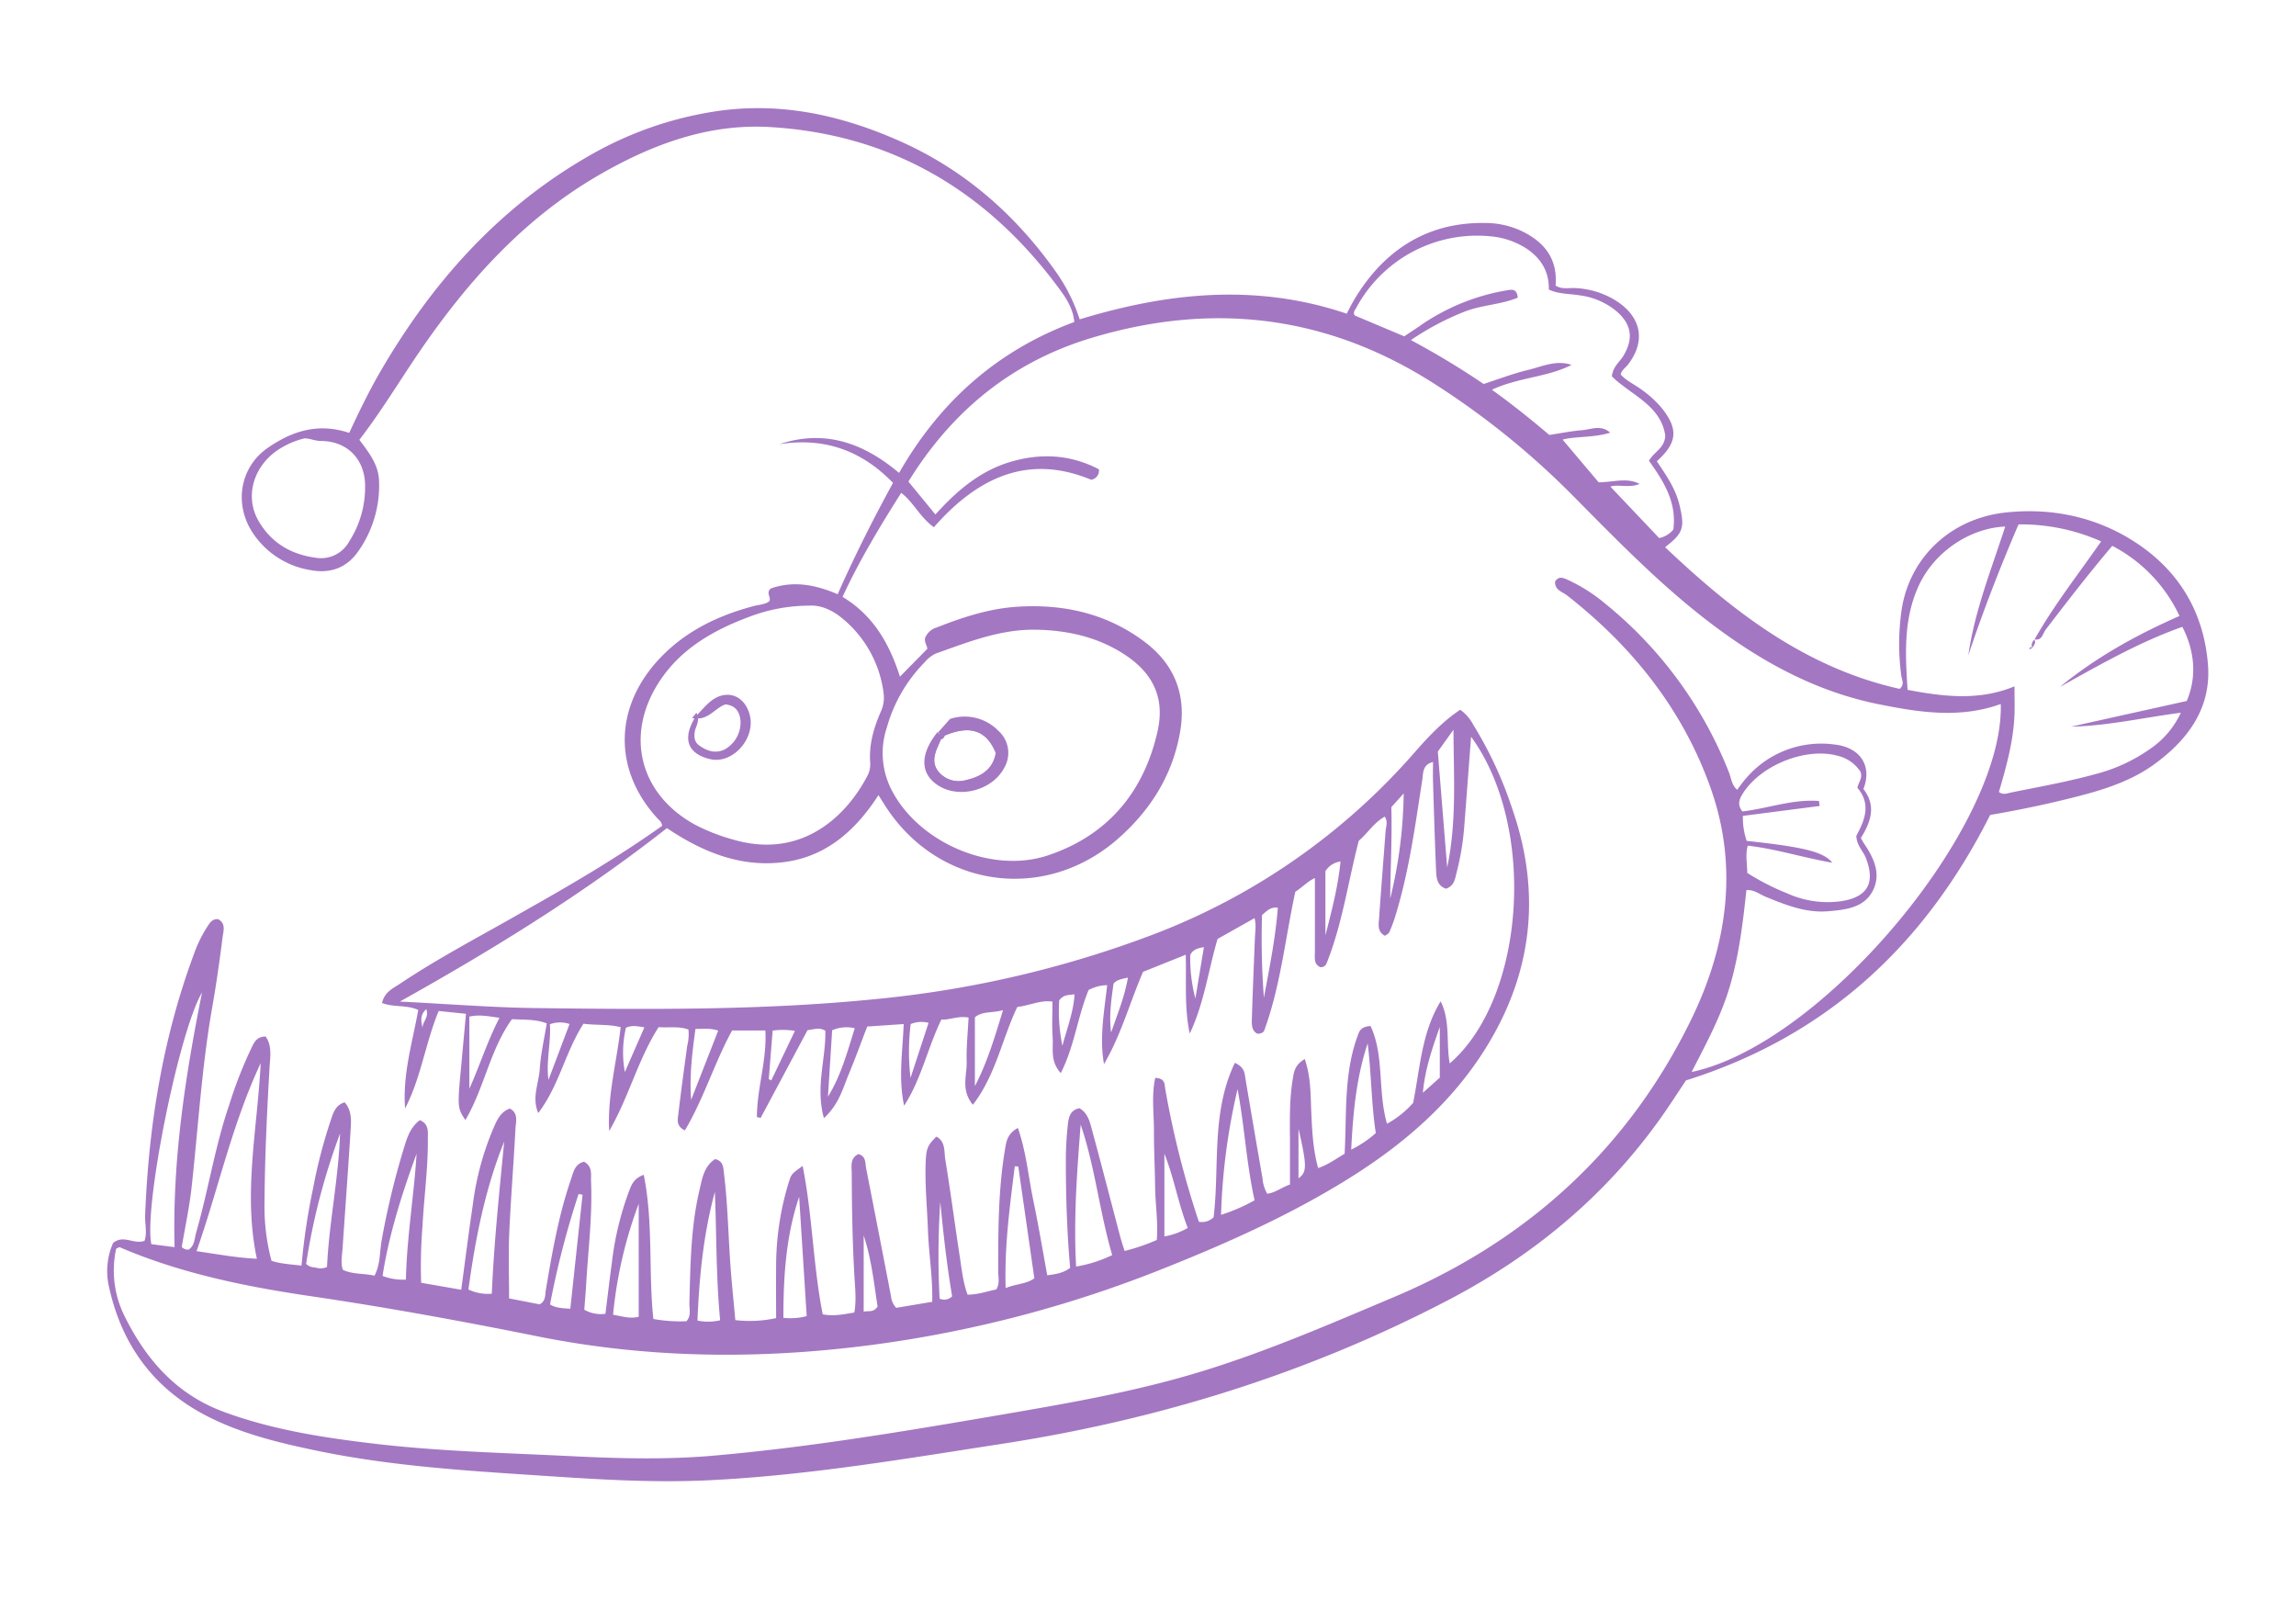
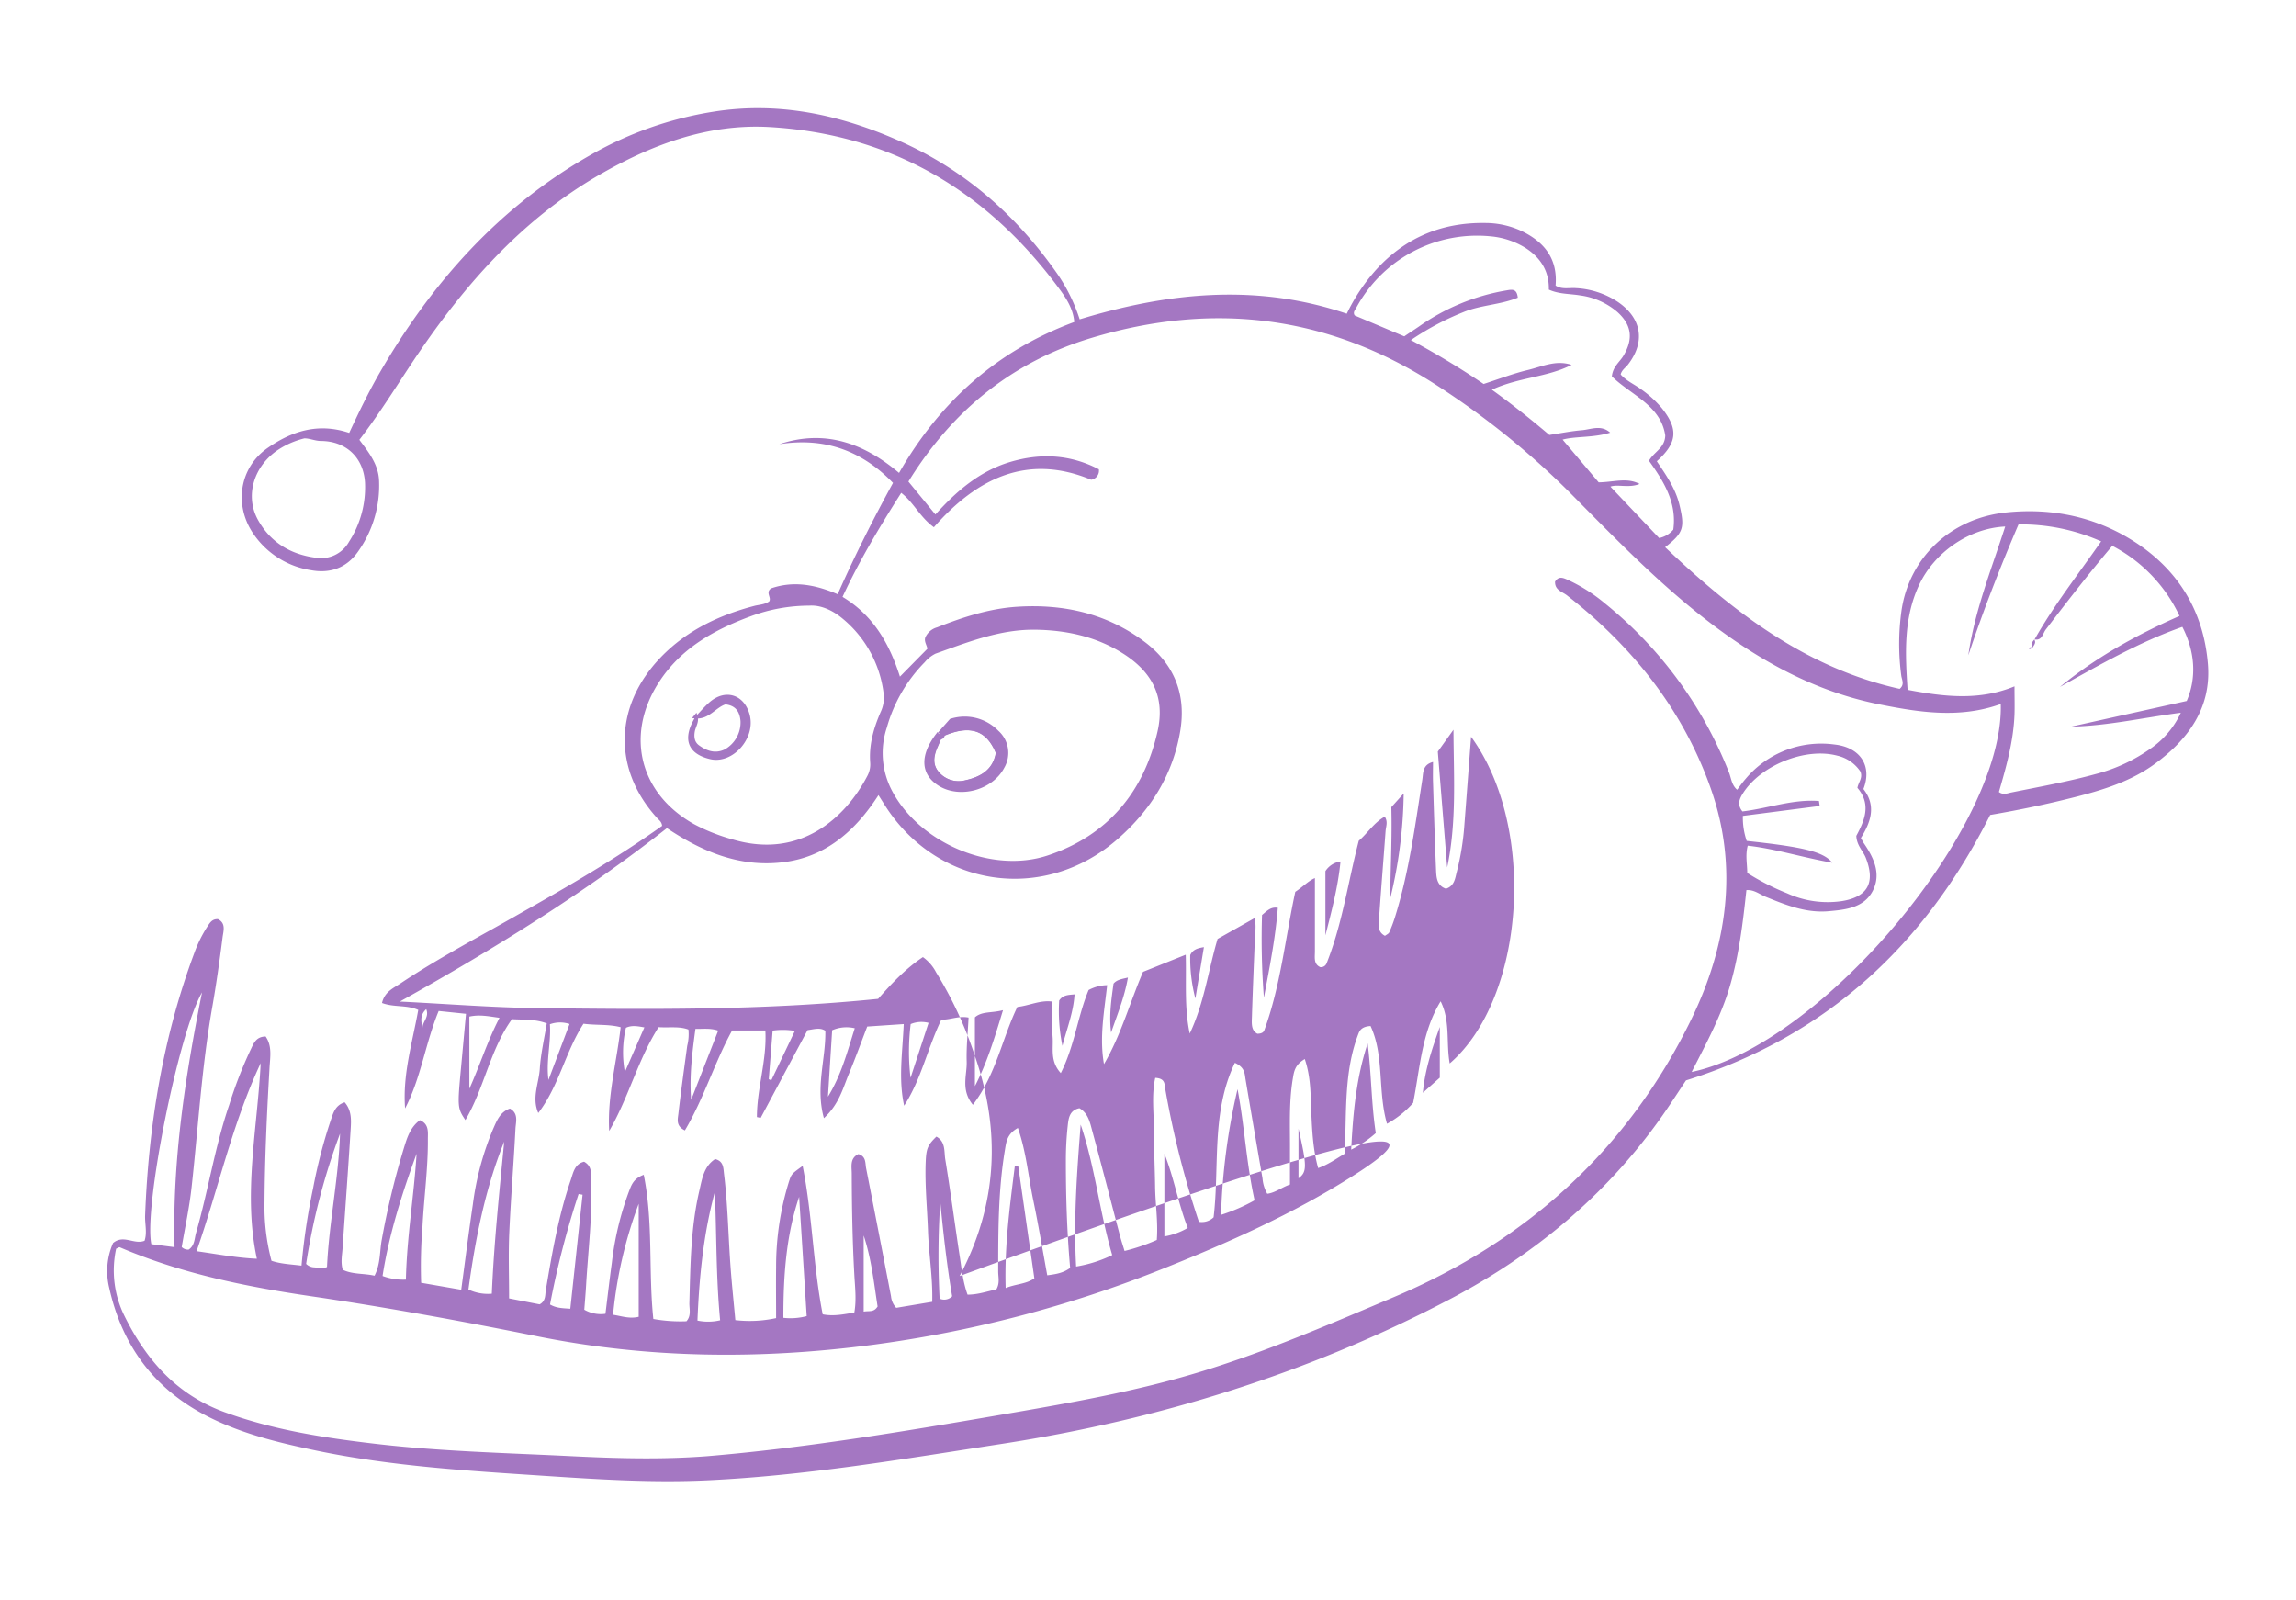
<svg xmlns="http://www.w3.org/2000/svg" id="Layer_1" data-name="Layer 1" viewBox="0 0 660 460">
  <defs>
    <style>.cls-1,.cls-4{fill:none;}.cls-2,.cls-3{fill:#a477c2;}.cls-3,.cls-4{stroke:#a477c2;stroke-miterlimit:10;}</style>
  </defs>
  <title>fish-line-drawing</title>
  <path class="cls-1" d="M1,461V1.1H660.83V461ZM190.33,237.38c-13.19,9.36-27,17.39-40.88,25.33-11.56,6.61-23.38,12.76-34.46,20.18-1.94,1.3-4.38,2.32-5.13,5.51,3.5,1.27,7.18.44,10.42,2-1.7,9.42-4.54,18.6-3.78,28.3,4.59-8.86,5.83-18.81,9.65-28l7.85.81c-.49,5.33-.94,10.28-1.4,15.22-1.08,11.59-1.07,11.89,1.23,15.32,5.49-9.37,7.07-20.28,13.39-29,3.34.19,6.63,0,10,1.21-.71,4.44-1.71,8.68-2,13s-2.37,8.4-.44,12.76c5.94-7.84,7.76-17.61,13-25.66,3.7.53,7.19.13,10.68,1-1.12,10-3.85,19.72-3.29,29.82,5.61-9.65,8.26-20.57,14.2-29.83,3.14.2,6-.32,8.58.69a13.49,13.49,0,0,1-.35,4.66c-.87,6.44-1.78,12.87-2.52,19.32-.19,1.66-.91,3.7,1.85,5,5.47-9.23,8.53-19.64,13.57-28.72H220c.48,8.54-2.46,16.63-2.43,24.89l1.08.23,13.47-25.21c2-.27,3.58-.81,5.12.17.17,8.08-2.9,16.13-.41,25.13,4.4-4.07,5.48-8.69,7.24-12.89,1.85-4.41,3.47-8.93,5.21-13.45l10.49-.71c-.34,8.11-1.57,15.73.12,23.46,5-7.65,6.68-16.5,10.7-24.75,2.43.14,4.89-1.16,7.82-.58-.22,4.4-.67,8.53-.54,12.64.12,3.87-1.77,8.12,1.78,12.43,6.69-8.73,8.36-19,12.78-28.12,3.42-.37,6.59-2,10.1-1.54,0,3.62-.19,6.94.05,10.23s-.79,6.88,2.34,10.32c4-7.91,4.88-16.33,8-23.88a11.68,11.68,0,0,1,5.33-1.39c-.83,7.55-2.26,15-.91,22.69,4.91-8.37,7.41-17.66,11.22-26.52l12.28-4.93c.22,7.87-.44,15.25,1.15,22.67,4.11-8.7,5.32-18.17,8-27.2l10.64-5.8c.56,2.13.18,3.94.11,5.74-.28,7.49-.61,15-.85,22.48-.06,1.91-.3,4,1.56,5,1.23,0,1.82-.41,2-1,4.71-12.89,6-26.55,8.9-39.78,2.15-1.41,3.86-3.24,5.64-3.95,0,7,0,14,0,21,0,1.74-.4,3.71,1.55,4.6a1.75,1.75,0,0,0,1.8-1.08c4.54-11.33,6.18-23.44,9.26-35.25,2.56-2.18,4.37-5.24,7.47-6.93,1,1.51.34,2.82.24,4.11-.61,8.31-1.29,16.61-1.86,24.92-.13,1.86-.63,4,1.68,5.22.5-.41,1.05-.65,1.23-1a40,40,0,0,0,1.59-4.18c4.07-12.92,5.83-26.31,7.9-39.63.31-2,0-4.35,3.09-5.16,0,2.1,0,3.93,0,5.75.26,8.33.51,16.66.86,25,.09,2.27.1,4.74,2.86,5.68,2.51-.82,2.63-3.06,3.12-4.88a75.68,75.68,0,0,0,2.2-13.8c.63-8.21,1.25-16.43,1.9-25,18.93,25.87,15.62,75.1-6.14,93.91-1.08-5.94.24-12.14-2.61-17.86-5.48,9-5.88,19.14-7.9,29.19a27.88,27.88,0,0,1-7.52,6c-2.74-9.5-.68-19.49-4.72-28.09-2.3.09-3,1.06-3.46,2.14-4.33,11.12-3.36,22.9-4,34.58-2.5,1.46-4.7,3.15-7.61,4.11-1.45-5.27-1.7-10.4-1.95-15.54s-.06-10.39-1.89-15.8c-2.84,1.65-3.1,3.63-3.43,5.58-1.17,6.95-.78,14-.83,21,0,3.13,0,6.26,0,9.49-2.4.82-4.21,2.37-6.53,2.65a10.46,10.46,0,0,1-1.36-4.41q-2.46-14.28-4.89-28.55c-.27-1.59-.15-3.33-3.06-4.67-6.86,14.29-4.35,29.69-6.11,44.4a4.87,4.87,0,0,1-4.23,1.29A263.77,263.77,0,0,1,335.05,313c-.24-1.41,0-3.1-2.89-3.24-1.1,5-.36,10.14-.37,15.17,0,5.33.27,10.66.33,16,.06,5.12.91,10.23.49,15.42a54.81,54.81,0,0,1-9.27,3.16c-.47-1.54-.94-2.95-1.32-4.38-2.63-10-5.19-20-7.91-29.93-.68-2.48-1.16-5.23-3.74-6.72-2.87.58-3.13,2.92-3.36,5a91.47,91.47,0,0,0-.54,10c0,10.32.32,20.63,1.23,30.9-2,1.5-4.18,1.81-6.58,2.13-1.38-7.43-2.56-14.48-4-21.48-1.42-6.83-2-13.89-4.44-20.87-3.19,1.75-3.36,4.15-3.74,6.39C287,342.11,287,353.77,287,365.44c0,1.61.53,3.31-.54,5.14-2.56.49-5.18,1.49-8.27,1.49-1.27-3.46-1.65-7.11-2.2-10.69-1.44-9.38-2.66-18.8-4.2-28.16-.37-2.25.15-5.12-2.56-6.57-2.51,2.46-2.93,3.38-3.08,7.43-.24,6.51.42,13,.66,19.48.25,6.77,1.42,13.5,1.22,20.57l-10.35,1.73a5.6,5.6,0,0,1-1.49-3.32q-3.57-18.39-7.15-36.77c-.3-1.52,0-3.46-2.23-4.1-2.53,1.22-1.92,3.61-1.91,5.63,0,9.67.2,19.33.74,29,.2,3.61.68,7.25,0,10.91-3.08.54-6,1.14-9.09.51-2.76-14-2.93-28.32-5.76-42.65-3.18,2.3-3.21,2.29-3.94,4.53a82.33,82.33,0,0,0-3.69,24.61c-.07,4.8,0,9.6,0,14.6a35.54,35.54,0,0,1-11.72.58c-.48-5.28-1-10.38-1.39-15.49-.64-8.81-.78-17.65-1.85-26.42-.21-1.75-.08-3.78-2.58-4.38-3.26,2.13-3.75,5.75-4.52,9.06-2.49,10.62-2.58,21.47-2.87,32.29,0,1.74.61,3.64-.84,5.27a44,44,0,0,1-9.52-.66c-1.45-13.79,0-27.59-2.76-41.44-3.09,1.14-3.6,3.15-4.31,4.94A87.52,87.52,0,0,0,176,362.9c-.67,4.9-1.24,9.82-1.84,14.66A9.52,9.52,0,0,1,168,376.4c.17-2.31.38-4.77.53-7.23.58-10,1.86-19.92,1.4-29.94-.09-1.91.31-4.08-2-5.37-2.73.65-3.12,3.19-3.83,5.27-3.52,10.28-5.36,21-7.16,31.63-.24,1.41,0,3.05-1.78,4.1l-8.78-1.71c0-6.55-.22-12.69.05-18.82.44-10,1.28-20,1.78-29.94.1-2,1-4.41-1.6-5.81-2.9,1-3.82,3.64-4.88,6A83.06,83.06,0,0,0,136,346.26c-1.2,8-2.2,16.09-3.33,24.43l-11.52-2a144.38,144.38,0,0,1,.39-16.31c.44-8.32,1.6-16.59,1.54-24.93,0-2,.4-4.41-2.3-5.5-2.83,2.09-3.72,5.18-4.63,8.16a229.81,229.81,0,0,0-6.32,26.2c-.62,3.38-.34,7-2.08,10.34-3.09-.71-6.3-.32-9.14-1.71-.62-2.18-.19-4.16-.05-6.12.78-11.47,1.63-22.93,2.34-34.4.16-2.57.3-5.28-1.73-7.61-2.84.89-3.36,3.31-4.08,5.4A147.85,147.85,0,0,0,90,341.54a187.48,187.48,0,0,0-3.27,22.17c-3.15-.36-5.94-.47-8.63-1.4a60.86,60.86,0,0,1-2-17c.09-12.83.7-25.65,1.44-38.46.17-3,.8-6.22-1.12-9-2.9,0-3.5,2.2-4.36,3.89a122.07,122.07,0,0,0-6.17,15.8c-4.1,12-6,24.58-9.51,36.73-.49,1.7-.42,3.69-2.08,4.82a2.56,2.56,0,0,1-2-.73c1-5.65,2.19-11.35,2.83-17.12C57,324.09,58,306.78,61,289.69c1.18-6.72,2.13-13.49,3-20.26.23-1.8,1-4.05-1.31-5.25-1.74-.1-2.39,1.14-3.12,2.24a37.33,37.33,0,0,0-3.73,7.6c-9,24.29-13.08,49.51-14.1,75.29-.1,2.45.65,4.94-.16,7.31-3,1.21-6-1.88-9.06.66a20.14,20.14,0,0,0-1.09,12.92C35.23,387.32,44.95,400,60.82,407.7c9.52,4.63,19.73,7.08,30,9.23,21.77,4.54,43.9,5.84,66,7.3,15.46,1,30.93,2,46.44,1.26,28.53-1.33,56.61-6.17,84.77-10.49,45.35-7,88.53-20.43,129.15-41.85,23.79-12.54,44-29.32,59.77-51.27,2.81-3.91,5.39-8,7.7-11.41,40.78-12.81,68.75-39.23,87.44-76.3q12.32-2.1,24.42-5.15c8.1-2.06,16.1-4.54,22.92-9.54,9.61-7,16.3-16.11,15.26-28.61-1.24-15-8.31-26.92-21-35.15-11.18-7.24-23.76-9.83-36.77-8.52-16.15,1.63-28,13-30.29,28a69,69,0,0,0-.1,18.91c.15,1.2,1,2.56-.46,3.82-26.94-6-47.82-22.08-67.36-40.64,5.3-4.1,5.68-5.62,4.13-12.13-1.14-4.77-3.91-8.66-6.52-12.57,5.9-5.3,6.24-9.22,1.49-15.21a30.87,30.87,0,0,0-5.88-5.39c-2-1.48-4.34-2.45-6-4.35.32-1.29,1.39-1.91,2.09-2.82,5-6.55,4-13.34-2.85-18a24.05,24.05,0,0,0-12.2-4c-1.91-.13-4,.45-5.75-.74.65-7.62-3.17-12.42-9.52-15.55A24.79,24.79,0,0,0,427,64.1c-12.34-.2-22.77,4.07-31.2,13.2a53.93,53.93,0,0,0-8.65,12.88c-25.91-8.77-51.39-6.12-76.78,1.62a50,50,0,0,0-6.5-13.19c-11.73-16.73-26.53-29.79-45.33-38.1-17.1-7.57-34.81-11.36-53.53-8.39a103.7,103.7,0,0,0-35.17,12.37C143.65,59.37,124.32,81,109.33,106.83c-3.32,5.71-6.18,11.67-8.94,17.6-9-3-16.58-.46-23.47,4.34-8,5.61-9.67,16.24-4.24,24.41a24.56,24.56,0,0,0,16.79,10.72c5.54,1,10.28-.71,13.54-5.47A32.77,32.77,0,0,0,109,138.19c-.19-4.69-3-8.22-5.66-11.72,6.51-8.45,11.8-17.34,17.64-25.85,13.72-20,29.71-37.72,50.89-50.06,15.19-8.86,31.46-15.06,49.31-14,35,2,62.41,18.26,83.13,46.2,2.12,2.86,4.19,5.91,4.54,9.84-22.15,8.19-38.6,22.86-50.37,43.38-10.26-8.66-21.43-12.57-34.42-8.25,12.68-2,23.46,1.6,32.68,11.12-5.77,10.5-11.09,21.11-15.91,32-6.6-2.85-12.82-3.87-19.12-1.69-1.74,1.19.19,2.67-.57,3.76-1.35.93-2.89.92-4.33,1.3-10.16,2.68-19.42,7.07-26.8,14.73-13.46,14-13.83,32.16-1.09,46.21C189.42,235.71,190.2,236.15,190.33,237.38Z" />
-   <path class="cls-2" d="M190.33,237.38c-.13-1.22-.91-1.67-1.45-2.27-12.75-14-12.38-32.23,1.09-46.21,7.38-7.66,16.64-12.05,26.8-14.73,1.43-.38,3-.37,4.33-1.3.77-1.09-1.16-2.57.57-3.76,6.29-2.17,12.52-1.16,19.12,1.69,4.82-10.87,10.14-21.48,15.91-32-9.21-9.53-20-13.12-32.68-11.12,13-4.32,24.16-.41,34.42,8.25,11.77-20.52,28.22-35.18,50.37-43.38-.34-3.93-2.42-7-4.54-9.84-20.72-27.94-48.14-44.19-83.13-46.2-17.85-1-34.12,5.18-49.31,14-21.17,12.34-37.17,30.09-50.89,50.06-5.85,8.51-11.13,17.4-17.64,25.85,2.62,3.5,5.47,7,5.66,11.72A32.77,32.77,0,0,1,103,158.43c-3.26,4.75-8,6.48-13.54,5.47a24.56,24.56,0,0,1-16.79-10.72c-5.43-8.18-3.8-18.8,4.24-24.41,6.89-4.8,14.51-7.36,23.47-4.34,2.76-5.93,5.63-11.89,8.94-17.6,15-25.82,34.32-47.46,60.53-62.34A103.7,103.7,0,0,1,205,32.11c18.73-3,36.43.82,53.53,8.39,18.8,8.32,33.6,21.38,45.33,38.1a50,50,0,0,1,6.5,13.19c25.39-7.74,50.87-10.4,76.78-1.62a53.93,53.93,0,0,1,8.65-12.88c8.43-9.13,18.86-13.4,31.2-13.2a24.79,24.79,0,0,1,10.65,2.43c6.35,3.13,10.16,7.93,9.52,15.55,1.77,1.19,3.84.61,5.75.74a24.05,24.05,0,0,1,12.2,4c6.86,4.7,7.89,11.5,2.85,18-.69.9-1.77,1.52-2.09,2.82,1.68,1.9,4,2.86,6,4.35a30.87,30.87,0,0,1,5.88,5.39c4.75,6,4.4,9.92-1.49,15.21,2.61,3.9,5.38,7.79,6.52,12.57,1.55,6.51,1.17,8-4.13,12.13C498.25,175.88,519.13,192,546.07,198c1.51-1.26.61-2.62.46-3.82a69,69,0,0,1,.1-18.91c2.31-15.06,14.14-26.4,30.29-28,13-1.31,25.59,1.28,36.77,8.52,12.71,8.23,19.79,20.19,21,35.15,1,12.5-5.65,21.57-15.26,28.61-6.82,5-14.81,7.48-22.92,9.54s-16.21,3.75-24.42,5.15c-18.69,37.07-46.66,63.49-87.44,76.3-2.31,3.43-4.89,7.5-7.7,11.41-15.75,21.94-36,38.73-59.77,51.27C376.59,394.56,333.4,408,288.06,415c-28.16,4.33-56.24,9.16-84.77,10.49-15.52.73-31-.24-46.44-1.26-22.11-1.46-44.24-2.76-66-7.3-10.29-2.15-20.5-4.6-30-9.23C44.95,400,35.23,387.32,31.41,370.21a20.14,20.14,0,0,1,1.09-12.92c3-2.55,6.05.54,9.06-.66.8-2.37.06-4.86.16-7.31,1-25.79,5.05-51,14.1-75.29a37.33,37.33,0,0,1,3.73-7.6c.73-1.1,1.38-2.34,3.12-2.24,2.36,1.2,1.54,3.45,1.31,5.25-.86,6.77-1.81,13.54-3,20.26-3,17.09-4,34.4-5.91,51.62-.63,5.77-1.88,11.47-2.83,17.12a2.56,2.56,0,0,0,2,.73C56,358,55.88,356,56.37,354.34c3.5-12.16,5.4-24.73,9.51-36.73A122.07,122.07,0,0,1,72,301.81c.85-1.69,1.45-3.85,4.36-3.89,1.92,2.73,1.29,5.93,1.12,9-.74,12.81-1.35,25.63-1.44,38.46a60.86,60.86,0,0,0,2,17c2.69.92,5.48,1,8.63,1.4A187.48,187.48,0,0,1,90,341.54,147.85,147.85,0,0,1,95,322.23c.73-2.09,1.24-4.51,4.08-5.4,2,2.33,1.89,5,1.73,7.61-.71,11.47-1.56,22.94-2.34,34.4-.13,2-.57,3.93.05,6.12,2.84,1.39,6.05,1,9.14,1.71,1.74-3.35,1.46-7,2.08-10.34a229.81,229.81,0,0,1,6.32-26.2c.92-3,1.81-6.07,4.63-8.16,2.7,1.09,2.29,3.49,2.3,5.5.06,8.34-1.1,16.62-1.54,24.93a144.38,144.38,0,0,0-.39,16.31l11.52,2c1.13-8.33,2.14-16.39,3.33-24.43a83.06,83.06,0,0,1,5.78-21.65c1.06-2.39,2-5,4.88-6,2.56,1.4,1.7,3.84,1.6,5.81-.51,10-1.34,20-1.78,29.94-.27,6.12-.05,12.26-.05,18.82l8.78,1.71c1.83-1,1.54-2.69,1.78-4.1,1.8-10.68,3.64-21.35,7.16-31.63.71-2.07,1.09-4.61,3.83-5.27,2.36,1.3,2,3.46,2,5.37.46,10-.82,20-1.4,29.94-.14,2.46-.36,4.92-.53,7.23a9.52,9.52,0,0,0,6.08,1.17c.6-4.84,1.17-9.76,1.84-14.66a87.52,87.52,0,0,1,4.86-20.35c.71-1.8,1.22-3.81,4.31-4.94,2.79,13.85,1.31,27.65,2.76,41.44a44,44,0,0,0,9.52.66c1.45-1.63.79-3.53.84-5.27.3-10.83.38-21.68,2.87-32.29.78-3.31,1.26-6.93,4.52-9.06,2.5.6,2.36,2.63,2.58,4.38,1.07,8.77,1.21,17.62,1.85,26.42.37,5.11.91,10.21,1.39,15.49a35.54,35.54,0,0,0,11.72-.58c0-5-.06-9.8,0-14.6a82.33,82.33,0,0,1,3.69-24.61c.73-2.24.76-2.23,3.94-4.53,2.83,14.33,3,28.62,5.76,42.65,3.1.63,6,0,9.09-.51.66-3.66.19-7.3,0-10.91-.54-9.66-.71-19.32-.74-29,0-2-.62-4.42,1.91-5.63,2.27.64,1.93,2.58,2.23,4.1q3.61,18.38,7.15,36.77a5.6,5.6,0,0,0,1.49,3.32l10.35-1.73c.19-7.07-1-13.8-1.22-20.57-.24-6.49-.9-13-.66-19.48.15-4,.58-5,3.08-7.43,2.71,1.45,2.18,4.32,2.56,6.57,1.54,9.36,2.76,18.78,4.2,28.16.55,3.59.93,7.23,2.2,10.69,3.09,0,5.71-1,8.27-1.49,1.07-1.83.54-3.53.54-5.14,0-11.67,0-23.33,1.92-34.89.38-2.24.54-4.65,3.74-6.39,2.43,7,3,14,4.44,20.87,1.46,7,2.64,14.05,4,21.48,2.4-.32,4.58-.63,6.58-2.13-.91-10.27-1.24-20.58-1.23-30.9a91.47,91.47,0,0,1,.54-10c.23-2.08.49-4.42,3.36-5,2.58,1.48,3.06,4.24,3.74,6.72,2.72,10,5.28,19.95,7.91,29.93.38,1.43.85,2.84,1.32,4.38a54.81,54.81,0,0,0,9.27-3.16c.41-5.19-.43-10.3-.49-15.42-.07-5.33-.34-10.66-.33-16,0-5-.73-10.13.37-15.17,2.93.14,2.64,1.82,2.89,3.24a263.77,263.77,0,0,0,9.66,38.13,4.87,4.87,0,0,0,4.23-1.29c1.76-14.71-.75-30.11,6.11-44.4,2.91,1.34,2.79,3.08,3.06,4.67q2.41,14.28,4.89,28.55a10.46,10.46,0,0,0,1.36,4.41c2.32-.29,4.13-1.83,6.53-2.65,0-3.23,0-6.36,0-9.49.05-7-.35-14,.83-21,.33-2,.59-3.93,3.43-5.58,1.83,5.42,1.65,10.65,1.89,15.8s.5,10.28,1.95,15.54c2.91-1,5.11-2.65,7.61-4.11.64-11.68-.32-23.46,4-34.58.42-1.08,1.16-2,3.46-2.14,4,8.6,2,18.59,4.72,28.09a27.88,27.88,0,0,0,7.52-6c2-10.06,2.43-20.24,7.9-29.19,2.85,5.72,1.53,11.93,2.61,17.86,21.75-18.81,25.07-68,6.14-93.91-.65,8.6-1.27,16.82-1.9,25a75.68,75.68,0,0,1-2.2,13.8c-.49,1.82-.61,4.06-3.12,4.88-2.75-.94-2.76-3.41-2.86-5.68-.35-8.32-.6-16.65-.86-25-.06-1.83,0-3.66,0-5.75-3.09.81-2.77,3.14-3.09,5.16-2.07,13.32-3.84,26.7-7.9,39.63a40,40,0,0,1-1.59,4.18c-.18.4-.72.63-1.23,1-2.31-1.21-1.81-3.35-1.68-5.22.57-8.31,1.25-16.61,1.86-24.92.1-1.29.74-2.61-.24-4.11-3.1,1.7-4.91,4.75-7.47,6.93-3.08,11.81-4.72,23.92-9.26,35.25a1.75,1.75,0,0,1-1.8,1.08c-2-.89-1.54-2.85-1.55-4.6,0-7,0-14,0-21-1.78.71-3.49,2.53-5.64,3.95-2.87,13.23-4.19,26.89-8.9,39.78-.22.61-.82,1-2,1-1.86-.94-1.62-3.05-1.56-5,.23-7.49.56-15,.85-22.48.07-1.8.44-3.61-.11-5.74L350,269.88c-2.66,9-3.86,18.5-8,27.2-1.59-7.43-.93-14.8-1.15-22.67l-12.28,4.93c-3.81,8.86-6.31,18.15-11.22,26.52-1.36-7.65.08-15.14.91-22.69a11.68,11.68,0,0,0-5.33,1.39c-3.16,7.55-4,16-8,23.88-3.14-3.44-2.1-7.05-2.34-10.32s-.05-6.61-.05-10.23c-3.51-.5-6.68,1.17-10.1,1.54-4.41,9.11-6.09,19.39-12.78,28.12-3.55-4.3-1.65-8.56-1.78-12.43-.13-4.11.33-8.24.54-12.64-2.93-.58-5.39.72-7.82.58-4,8.25-5.74,17.1-10.7,24.75-1.69-7.73-.46-15.35-.12-23.46l-10.49.71c-1.74,4.52-3.36,9-5.21,13.45-1.76,4.2-2.84,8.83-7.24,12.89-2.48-9,.58-17,.41-25.13-1.54-1-3.16-.44-5.12-.17l-13.47,25.21-1.08-.23c0-8.26,2.91-16.35,2.43-24.89h-9.56c-5,9.08-8.09,19.49-13.57,28.72-2.75-1.32-2-3.36-1.85-5,.75-6.45,1.65-12.88,2.52-19.32a13.49,13.49,0,0,0,.35-4.66c-2.62-1-5.44-.49-8.58-.69-5.94,9.27-8.58,20.19-14.2,29.83-.57-10.11,2.17-19.79,3.29-29.82-3.49-.91-7-.51-10.68-1-5.2,8-7,17.82-13,25.66-1.94-4.36.18-8.57.44-12.76s1.27-8.53,2-13c-3.34-1.26-6.63-1-10-1.21-6.32,8.76-7.9,19.66-13.39,29-2.3-3.43-2.31-3.72-1.23-15.32.46-4.95.91-9.89,1.4-15.22l-7.85-.81c-3.82,9.23-5.06,19.18-9.65,28-.76-9.7,2.08-18.88,3.78-28.3-3.24-1.51-6.92-.69-10.42-2,.74-3.2,3.18-4.21,5.13-5.51,11.08-7.42,22.91-13.57,34.46-20.18C163.33,254.77,177.14,246.74,190.33,237.38Zm394.36-53.63.13.1c5.54-9.84,12.54-18.72,19.17-28.24a56.7,56.7,0,0,0-23.75-4.88c-5.35,12.45-10.18,24.9-14.43,37.61,1.82-12.77,6.64-24.7,10.6-37-10.38.49-20.43,7.41-24.85,17s-3.89,19.65-3.21,29.94c10.5,2,20.59,3.18,30.73-1,0,3.12.08,5.59,0,8.06-.29,7.69-2.35,15-4.48,22.3,1.26.94,2.43.37,3.51.15,8.15-1.65,16.34-3.11,24.37-5.32a48.17,48.17,0,0,0,15.75-7.33,25.44,25.44,0,0,0,8.66-10.28c-10.91,1.43-21,3.77-31.53,4l33.23-7.38c2.89-6.72,2.4-14.17-1.26-21.3-12.4,4.38-23.76,10.9-35.2,17.27,10.36-8.49,21.93-14.93,34.38-20.4a43.47,43.47,0,0,0-19.32-20.16c-6.79,8-12.95,16-19.12,24.06C587.21,182.06,587,184.32,584.69,183.75Zm-9.56,18.6c-11.85,4.29-23.71,2.37-35.42,0-19.53-4-36.28-13.81-51.68-26.11-12.79-10.22-24.18-21.94-35.67-33.54A231.24,231.24,0,0,0,412,110.11c-30.76-19.58-63.53-23.41-98.19-13-22.89,6.88-40.15,21-52.68,41.31l7.76,9.46c6.06-6.7,12.65-12.43,21.4-15.07,8.94-2.69,17.49-2.15,25.59,2.08a2.63,2.63,0,0,1-2.23,3c-18.28-7.61-32.83-.45-45.2,13.65-4-2.87-5.76-7.07-9.39-9.88-6.21,9.79-12,19.41-16.87,29.9,8.89,5.32,13.53,13.59,16.5,22.93l7.88-8c-.07-1-1.21-2.33-.41-3.63a5.23,5.23,0,0,1,3.2-2.54c7.46-2.94,15.08-5.43,23.13-5.93,13.39-.84,25.88,2,36.72,10.23,8.43,6.42,11.81,15.09,10.05,25.55-2.11,12.5-8.48,22.66-17.91,30.93-21.35,18.72-52.35,14-67.31-10.15-.43-.7-.88-1.39-1.52-2.41-6.73,10.44-15.42,18-27.87,19.34-12.13,1.35-22.85-3.09-32.94-9.85-23.83,18.7-49.42,34.56-76.77,49.85,13.9.69,26.51,1.71,39.12,1.87,32.81.41,65.61.68,98.36-2.65A307.75,307.75,0,0,0,331,268.79,188.81,188.81,0,0,0,406.87,216c3.87-4.4,8-8.78,12.88-12a12.42,12.42,0,0,1,3.79,4.39,112.38,112.38,0,0,1,11.12,23.94c7.56,21.66,6.5,42.88-4.36,63.34C420.65,313.81,406,327.16,388.88,338s-35.72,19.16-54.64,26.69a347.1,347.1,0,0,1-83.85,21.91c-32.12,4.19-64.09,3.9-96-2.52-21.55-4.34-43.17-8.3-64.94-11.5-18.78-2.76-37.39-6.53-55-14.07-.2-.09-.57.21-1.06.4a29.37,29.37,0,0,0,2.38,19.31c6.24,12.63,15,22.65,28.76,27.67,13.9,5.08,28.35,7.33,42.92,9.05,18.88,2.24,37.89,2.67,56.85,3.61,13,.64,26,1,39,0,28.09-2.35,55.85-7,83.61-11.76C306.79,403.38,326.65,400,346,394c18.66-5.76,36.53-13.52,54.48-21.09,38.38-16.16,67.49-42.53,85.73-80,10.21-21,13.56-43.38,5.66-66s-22.5-41-41.44-55.79c-1.35-1.06-3.5-1.47-3.42-3.94,1.07-1.73,2.38-1.09,3.82-.44a47.67,47.67,0,0,1,10.51,6.69A118,118,0,0,1,497,222c.66,1.65.74,3.61,2.35,5,.84-1.09,1.59-2.18,2.46-3.16a28.37,28.37,0,0,1,25.49-9.85c7.52.81,10.93,6.21,8.35,12.8,3.8,4.83,2.08,9.58-.73,14.08.39.68.6,1.13.87,1.53,2.84,4.14,5,8.71,2.61,13.53-2.56,5.09-8,5.56-13,6-6.34.5-12.1-1.82-17.83-4.16-1.76-.72-3.32-2.09-5.55-1.93-1,9.27-2.08,18.35-4.63,27.2s-6.79,16.62-11.11,25.08C523.78,300.2,576.16,237.65,575.13,202.35ZM297.91,181c-10.26-.21-19.59,3.54-29,6.88a9.65,9.65,0,0,0-3.09,2.46,43.38,43.38,0,0,0-10.89,18.77,23.16,23.16,0,0,0,1.36,17.94c7.8,15.18,28.72,24.21,44.91,18.82,17.18-5.72,27.6-18.18,31.55-35.68,2.22-9.83-1.5-17.09-10.12-22.47C315.08,183,306.72,181.17,297.91,181Zm-65.34-6.92a48.55,48.55,0,0,0-16.79,3.06c-10.63,3.92-20.27,9.33-26.55,19.24-9.55,15.06-5.31,31.75,10.23,40.48a53.74,53.74,0,0,0,11.09,4.4c19.55,5.85,32.57-6.33,38.78-18.25a6.9,6.9,0,0,0,.81-3.83c-.38-5.12,1-9.9,3-14.51a9.57,9.57,0,0,0,.87-5.3,33.09,33.09,0,0,0-12-21.73C239.08,175.25,235.75,173.85,232.58,174.08ZM481,152.23c1.09-7.81-2.84-14-7-19.8,1.53-2.64,4.59-3.67,4.69-7.26-1.28-8.73-10-11.68-15.35-17,.31-2.86,2.3-4.15,3.38-6,2.81-4.78,2.33-8.77-1.77-12.47a20.6,20.6,0,0,0-10.79-4.8c-2.91-.49-6-.32-8.94-1.66.12-5.33-2.4-9.22-6.74-12a22.81,22.81,0,0,0-9.86-3.3,39.47,39.47,0,0,0-38.73,20.49c-.36.67-1.06,1.33-.46,2.25l14.24,6c1.44-1,2.83-1.87,4.19-2.81a61.37,61.37,0,0,1,25.16-10.4c1.58-.27,3-.59,3.28,2.09-5.09,2.08-10.7,2.09-15.73,4.19a78.41,78.41,0,0,0-15,8,232.85,232.85,0,0,1,20.91,12.62c4.41-1.43,8.46-3,12.64-4s8.13-3,12.64-1.49c-7,3.58-15.15,3.55-22.91,7.14,6.12,4.39,11.49,8.75,16.52,13,3.41-.52,6.36-1.12,9.33-1.36,2.69-.22,5.53-1.67,8.16.7-4.82,1.51-10,1-13.68,2l10.37,12.28c4.34-.06,8.15-1.46,11.76.46-3.05,1.26-6.39,0-8.38.78l14,14.77A7.13,7.13,0,0,0,481,152.23Zm21.28,98.69a69.42,69.42,0,0,0,11.45,5.85,28.16,28.16,0,0,0,15.6,2.25c7.55-1.18,9.82-5.29,7-12.47-.79-2-2.6-3.51-2.72-6.3,2.29-4.28,4.43-9,.32-13.8.29-1.64,1.62-2.87.84-4.71a10.9,10.9,0,0,0-6.64-4.54c-9.19-2.45-22.1,2.81-27.16,10.9-1.06,1.69-1.61,3.25-.1,5.13,7.3-.85,14.48-3.59,22-3l.21,1.43L501,234.51a20.69,20.69,0,0,0,1.1,7.19c16.17,1.74,22.06,3.08,24.61,6.27-8.66-1.52-16.33-4-24.31-4.9C501.68,245.77,502.24,248.24,502.27,250.92ZM87.51,126a24.18,24.18,0,0,0-7.37,3.16c-7.22,4.68-9.84,13.41-5.94,20.35,3.58,6.37,9.27,9.8,16.42,10.78a9.22,9.22,0,0,0,9.73-4.61,28.81,28.81,0,0,0,4.57-17c-.45-7.18-5.45-11.89-12.65-11.93C90.57,126.74,89.07,126,87.51,126Zm-31,233.63c6.08.86,11.59,1.92,17.33,2.17-4-18.77.13-37.11,1.1-56.23C66.67,323.26,62.83,341.54,56.49,359.67Zm1.57-74.38c-6.71,11.39-16.8,61.87-14.57,72.36l6.67.86C49.52,333.4,53.28,309.29,58.07,285.29Zm252.57,37.94c-1.06,13.58-2.07,27.08-1.31,40.85a37.86,37.86,0,0,0,10.37-3.29C316.06,348.29,314.79,335.43,310.64,323.23Zm-165.71,4.93c-5.55,13.77-8.31,28.09-10.29,42.52a13,13,0,0,0,6.72,1.21C142,357.15,143.54,342.67,144.93,328.16ZM360.64,345c-2.39-10.78-2.9-21.46-4.9-31.94A180.73,180.73,0,0,0,351,349.18,51.75,51.75,0,0,0,360.64,345Zm-67.93-9.72-1-.06c-1.42,11.45-3,22.88-2.63,35,3.13-1.24,5.9-1.12,8.25-2.79ZM183.6,346a124.63,124.63,0,0,0-7.37,31.9c2.51.39,4.65,1.23,7.37.59Zm46.12-2c-3.82,11.34-4.53,23-4.53,34.78a18.09,18.09,0,0,0,6.7-.49ZM94,364.17c.57-12.64,3.32-25.35,3.75-38.34A187.65,187.65,0,0,0,88,363.28a3.49,3.49,0,0,0,2.56,1A4.55,4.55,0,0,0,94,364.17Zm111.49-21.6c-3.29,12.17-4.49,24.47-5,37a15.07,15.07,0,0,0,6.52-.08C205.81,367,206,354.78,205.49,342.57ZM116.68,367.8c.27-12.22,2.32-24.13,3.07-36.19-4.2,11.51-7.91,23.09-9.78,35.14A16.88,16.88,0,0,0,116.68,367.8ZM417.81,209.75l-4.5,6.28L416,249.33C418.77,236.24,417.86,223.05,417.81,209.75ZM163.94,376.17l3.52-32.77-1.14-.21a251.91,251.91,0,0,0-8.21,31.76C159.92,376,161.59,376,163.94,376.17Zm231.54-50.48c-1.32-8.7-1.26-17.29-2.34-25.79-3.25,9.81-4.19,19.83-4.73,30.54A31.61,31.61,0,0,0,395.47,325.69ZM288.32,290.35c-3.33.89-6.05.27-8.08,2.06v19.78C283.75,305.45,285.88,298.36,288.32,290.35Zm53.1,62.58c-2.77-7.17-3.95-14.41-6.71-21.33v23.78A19.58,19.58,0,0,0,341.43,352.93Zm-206.5-40c3-6.64,5.14-13.6,8.66-20.38-3.19-.44-5.69-1-8.66-.35ZM238,315.22c3.83-6.19,5.56-12.92,7.71-19.67a10.26,10.26,0,0,0-6.5.58Zm-38.09-19.48c-.94,6.93-1.76,13.59-1.23,20.38l7.77-19.89C204.19,295.47,202.25,295.77,199.93,295.74Zm199.69-37.36a132.66,132.66,0,0,0,3.9-30.32L399.95,232C400.19,240.88,399.69,249.63,399.62,258.38ZM362.78,263a221.89,221.89,0,0,0,.54,23.78c1.59-8.6,3.33-17.13,4-25.86C365.27,260.61,364.29,261.75,362.78,263ZM248.27,355.12V377c1.51-.3,2.91.3,4-1.48C251.23,368.88,250.52,361.88,248.27,355.12Zm22-9.44a234.88,234.88,0,0,0-.17,27.59,3.18,3.18,0,0,0,3.6-.68C272.19,363.74,271.19,354.73,270.31,345.68Zm-8.56-35.79L266.92,294a8.05,8.05,0,0,0-5.14.35A63.71,63.71,0,0,0,261.75,309.89Zm-40.72.3.73.32,6.78-14.21a21.72,21.72,0,0,0-6.4-.07Zm-57.27-15.86a8.58,8.58,0,0,0-5.65.07c.37,5.23-1.15,10.51-.41,16ZM381,268.85c1.78-7,3.62-13.89,4.34-21.24a6.17,6.17,0,0,0-4.34,2.78Zm32.88,40.9V295.17c-2.16,6.1-4.26,12.18-4.87,18.92Zm-94.5-12.91c1.75-5.15,3.86-10.17,4.85-15.86-1.87.45-3.18.61-4.14,1.75C319.45,287.38,318.75,292.05,319.41,296.84ZM343.62,287l2.45-14.76c-1.89.31-3.2.72-3.93,2.27A45.48,45.48,0,0,0,343.62,287Zm-164,21.14,5.61-12.84c-2-.35-3.6-.67-5.3.11A31,31,0,0,0,179.63,308.17ZM305.4,300.6c1.3-5,3.17-9.63,3.49-14.79-1.81.18-3.32.14-4.42,1.76A49.24,49.24,0,0,0,305.4,300.6Zm67.86,23.78v14.3C375.7,336.88,375.76,335.3,373.25,324.38Zm-251.8-29c0-1.73,2-3.07,1.06-5.31C120.66,291.76,121.05,293.57,121.45,295.38Z" />
+   <path class="cls-2" d="M190.33,237.38c-.13-1.22-.91-1.67-1.45-2.27-12.75-14-12.38-32.23,1.09-46.21,7.38-7.66,16.64-12.05,26.8-14.73,1.43-.38,3-.37,4.33-1.3.77-1.09-1.16-2.57.57-3.76,6.29-2.17,12.52-1.16,19.12,1.69,4.82-10.87,10.14-21.48,15.91-32-9.21-9.53-20-13.12-32.68-11.12,13-4.32,24.16-.41,34.42,8.25,11.77-20.52,28.22-35.18,50.37-43.38-.34-3.93-2.42-7-4.54-9.84-20.72-27.94-48.14-44.19-83.13-46.2-17.85-1-34.12,5.18-49.31,14-21.17,12.34-37.17,30.09-50.89,50.06-5.85,8.51-11.13,17.4-17.64,25.85,2.62,3.5,5.47,7,5.66,11.72A32.77,32.77,0,0,1,103,158.43c-3.26,4.75-8,6.48-13.54,5.47a24.56,24.56,0,0,1-16.79-10.72c-5.43-8.18-3.8-18.8,4.24-24.41,6.89-4.8,14.51-7.36,23.47-4.34,2.76-5.93,5.63-11.89,8.94-17.6,15-25.82,34.32-47.46,60.53-62.34A103.7,103.7,0,0,1,205,32.11c18.73-3,36.43.82,53.53,8.39,18.8,8.32,33.6,21.38,45.33,38.1a50,50,0,0,1,6.5,13.19c25.39-7.74,50.87-10.4,76.78-1.62a53.93,53.93,0,0,1,8.65-12.88c8.43-9.13,18.86-13.4,31.2-13.2a24.79,24.79,0,0,1,10.65,2.43c6.35,3.13,10.16,7.93,9.52,15.55,1.77,1.19,3.84.61,5.75.74a24.05,24.05,0,0,1,12.2,4c6.86,4.7,7.89,11.5,2.85,18-.69.9-1.77,1.52-2.09,2.82,1.68,1.9,4,2.86,6,4.35a30.87,30.87,0,0,1,5.88,5.39c4.75,6,4.4,9.92-1.49,15.21,2.61,3.9,5.38,7.79,6.52,12.57,1.55,6.51,1.17,8-4.13,12.13C498.25,175.88,519.13,192,546.07,198c1.51-1.26.61-2.62.46-3.82a69,69,0,0,1,.1-18.91c2.31-15.06,14.14-26.4,30.29-28,13-1.31,25.59,1.28,36.77,8.52,12.71,8.23,19.79,20.19,21,35.15,1,12.5-5.65,21.57-15.26,28.61-6.82,5-14.81,7.48-22.92,9.54s-16.21,3.75-24.42,5.15c-18.69,37.07-46.66,63.49-87.44,76.3-2.31,3.43-4.89,7.5-7.7,11.41-15.75,21.94-36,38.73-59.77,51.27C376.59,394.56,333.4,408,288.06,415c-28.16,4.33-56.24,9.16-84.77,10.49-15.52.73-31-.24-46.44-1.26-22.11-1.46-44.24-2.76-66-7.3-10.29-2.15-20.5-4.6-30-9.23C44.95,400,35.23,387.32,31.41,370.21a20.14,20.14,0,0,1,1.09-12.92c3-2.55,6.05.54,9.06-.66.8-2.37.06-4.86.16-7.31,1-25.79,5.05-51,14.1-75.29a37.33,37.33,0,0,1,3.73-7.6c.73-1.1,1.38-2.34,3.12-2.24,2.36,1.2,1.54,3.45,1.31,5.25-.86,6.77-1.81,13.54-3,20.26-3,17.09-4,34.4-5.91,51.62-.63,5.77-1.88,11.47-2.83,17.12a2.56,2.56,0,0,0,2,.73C56,358,55.88,356,56.37,354.34c3.5-12.16,5.4-24.73,9.51-36.73A122.07,122.07,0,0,1,72,301.81c.85-1.69,1.45-3.85,4.36-3.89,1.92,2.73,1.29,5.93,1.12,9-.74,12.81-1.35,25.63-1.44,38.46a60.86,60.86,0,0,0,2,17c2.69.92,5.48,1,8.63,1.4A187.48,187.48,0,0,1,90,341.54,147.85,147.85,0,0,1,95,322.23c.73-2.09,1.24-4.51,4.08-5.4,2,2.33,1.89,5,1.73,7.61-.71,11.47-1.56,22.94-2.34,34.4-.13,2-.57,3.93.05,6.12,2.84,1.39,6.05,1,9.14,1.71,1.74-3.35,1.46-7,2.08-10.34a229.81,229.81,0,0,1,6.32-26.2c.92-3,1.81-6.07,4.63-8.16,2.7,1.09,2.29,3.49,2.3,5.5.06,8.34-1.1,16.62-1.54,24.93a144.38,144.38,0,0,0-.39,16.31l11.52,2c1.13-8.33,2.14-16.39,3.33-24.43a83.06,83.06,0,0,1,5.78-21.65c1.06-2.39,2-5,4.88-6,2.56,1.4,1.7,3.84,1.6,5.81-.51,10-1.34,20-1.78,29.94-.27,6.12-.05,12.26-.05,18.82l8.78,1.71c1.83-1,1.54-2.69,1.78-4.1,1.8-10.68,3.64-21.35,7.16-31.63.71-2.07,1.09-4.61,3.83-5.27,2.36,1.3,2,3.46,2,5.37.46,10-.82,20-1.4,29.94-.14,2.46-.36,4.92-.53,7.23a9.52,9.52,0,0,0,6.08,1.17c.6-4.84,1.17-9.76,1.84-14.66a87.52,87.52,0,0,1,4.86-20.35c.71-1.8,1.22-3.81,4.31-4.94,2.79,13.85,1.31,27.65,2.76,41.44a44,44,0,0,0,9.52.66c1.45-1.63.79-3.53.84-5.27.3-10.83.38-21.68,2.87-32.29.78-3.31,1.26-6.93,4.52-9.06,2.5.6,2.36,2.63,2.58,4.38,1.07,8.77,1.21,17.62,1.85,26.42.37,5.11.91,10.21,1.39,15.49a35.54,35.54,0,0,0,11.72-.58c0-5-.06-9.8,0-14.6a82.33,82.33,0,0,1,3.69-24.61c.73-2.24.76-2.23,3.94-4.53,2.83,14.33,3,28.62,5.76,42.65,3.1.63,6,0,9.09-.51.66-3.66.19-7.3,0-10.91-.54-9.66-.71-19.32-.74-29,0-2-.62-4.42,1.91-5.63,2.27.64,1.93,2.58,2.23,4.1q3.61,18.38,7.15,36.77a5.6,5.6,0,0,0,1.49,3.32l10.35-1.73c.19-7.07-1-13.8-1.22-20.57-.24-6.49-.9-13-.66-19.48.15-4,.58-5,3.08-7.43,2.71,1.45,2.18,4.32,2.56,6.57,1.54,9.36,2.76,18.78,4.2,28.16.55,3.59.93,7.23,2.2,10.69,3.09,0,5.71-1,8.27-1.49,1.07-1.83.54-3.53.54-5.14,0-11.67,0-23.33,1.92-34.89.38-2.24.54-4.65,3.74-6.39,2.43,7,3,14,4.44,20.87,1.46,7,2.64,14.05,4,21.48,2.4-.32,4.58-.63,6.58-2.13-.91-10.27-1.24-20.58-1.23-30.9a91.47,91.47,0,0,1,.54-10c.23-2.08.49-4.42,3.36-5,2.58,1.48,3.06,4.24,3.74,6.72,2.72,10,5.28,19.95,7.91,29.93.38,1.43.85,2.84,1.32,4.38a54.81,54.81,0,0,0,9.27-3.16c.41-5.19-.43-10.3-.49-15.42-.07-5.33-.34-10.66-.33-16,0-5-.73-10.13.37-15.17,2.93.14,2.64,1.82,2.89,3.24a263.77,263.77,0,0,0,9.66,38.13,4.87,4.87,0,0,0,4.23-1.29c1.76-14.71-.75-30.11,6.11-44.4,2.91,1.34,2.79,3.08,3.06,4.67q2.41,14.28,4.89,28.55a10.46,10.46,0,0,0,1.36,4.41c2.32-.29,4.13-1.83,6.53-2.65,0-3.23,0-6.36,0-9.49.05-7-.35-14,.83-21,.33-2,.59-3.93,3.43-5.58,1.83,5.42,1.65,10.65,1.89,15.8s.5,10.28,1.95,15.54c2.91-1,5.11-2.65,7.61-4.11.64-11.68-.32-23.46,4-34.58.42-1.08,1.16-2,3.46-2.14,4,8.6,2,18.59,4.72,28.09a27.88,27.88,0,0,0,7.52-6c2-10.06,2.43-20.24,7.9-29.19,2.85,5.72,1.53,11.93,2.61,17.86,21.75-18.81,25.07-68,6.14-93.91-.65,8.6-1.27,16.82-1.9,25a75.68,75.68,0,0,1-2.2,13.8c-.49,1.82-.61,4.06-3.12,4.88-2.75-.94-2.76-3.41-2.86-5.68-.35-8.32-.6-16.65-.86-25-.06-1.83,0-3.66,0-5.75-3.09.81-2.77,3.14-3.09,5.16-2.07,13.32-3.84,26.7-7.9,39.63a40,40,0,0,1-1.59,4.18c-.18.4-.72.63-1.23,1-2.31-1.21-1.81-3.35-1.68-5.22.57-8.31,1.25-16.61,1.86-24.92.1-1.29.74-2.61-.24-4.11-3.1,1.7-4.91,4.75-7.47,6.93-3.08,11.81-4.72,23.92-9.26,35.25a1.75,1.75,0,0,1-1.8,1.08c-2-.89-1.54-2.85-1.55-4.6,0-7,0-14,0-21-1.78.71-3.49,2.53-5.64,3.95-2.87,13.23-4.19,26.89-8.9,39.78-.22.61-.82,1-2,1-1.86-.94-1.62-3.05-1.56-5,.23-7.49.56-15,.85-22.48.07-1.8.44-3.61-.11-5.74L350,269.88c-2.66,9-3.86,18.5-8,27.2-1.59-7.43-.93-14.8-1.15-22.67l-12.28,4.93c-3.81,8.86-6.31,18.15-11.22,26.52-1.36-7.65.08-15.14.91-22.69a11.68,11.68,0,0,0-5.33,1.39c-3.16,7.55-4,16-8,23.88-3.14-3.44-2.1-7.05-2.34-10.32s-.05-6.61-.05-10.23c-3.51-.5-6.68,1.17-10.1,1.54-4.41,9.11-6.09,19.39-12.78,28.12-3.55-4.3-1.65-8.56-1.78-12.43-.13-4.11.33-8.24.54-12.64-2.93-.58-5.39.72-7.82.58-4,8.25-5.74,17.1-10.7,24.75-1.69-7.73-.46-15.35-.12-23.46l-10.49.71c-1.74,4.52-3.36,9-5.21,13.45-1.76,4.2-2.84,8.83-7.24,12.89-2.48-9,.58-17,.41-25.13-1.54-1-3.16-.44-5.12-.17l-13.47,25.21-1.08-.23c0-8.26,2.91-16.35,2.43-24.89h-9.56c-5,9.08-8.09,19.49-13.57,28.72-2.75-1.32-2-3.36-1.85-5,.75-6.45,1.65-12.88,2.52-19.32a13.49,13.49,0,0,0,.35-4.66c-2.62-1-5.44-.49-8.58-.69-5.94,9.27-8.58,20.19-14.2,29.83-.57-10.11,2.17-19.79,3.29-29.82-3.49-.91-7-.51-10.68-1-5.2,8-7,17.82-13,25.66-1.94-4.36.18-8.57.44-12.76s1.27-8.53,2-13c-3.34-1.26-6.63-1-10-1.21-6.32,8.76-7.9,19.66-13.39,29-2.3-3.43-2.31-3.72-1.23-15.32.46-4.95.91-9.89,1.4-15.22l-7.85-.81c-3.82,9.23-5.06,19.18-9.65,28-.76-9.7,2.08-18.88,3.78-28.3-3.24-1.51-6.92-.69-10.42-2,.74-3.2,3.18-4.21,5.13-5.51,11.08-7.42,22.91-13.57,34.46-20.18C163.33,254.77,177.14,246.74,190.33,237.38Zm394.36-53.63.13.1c5.54-9.84,12.54-18.72,19.17-28.24a56.7,56.7,0,0,0-23.75-4.88c-5.35,12.45-10.18,24.9-14.43,37.61,1.82-12.77,6.64-24.7,10.6-37-10.38.49-20.43,7.41-24.85,17s-3.89,19.65-3.21,29.94c10.5,2,20.59,3.18,30.73-1,0,3.12.08,5.59,0,8.06-.29,7.69-2.35,15-4.48,22.3,1.26.94,2.43.37,3.51.15,8.15-1.65,16.34-3.11,24.37-5.32a48.17,48.17,0,0,0,15.75-7.33,25.44,25.44,0,0,0,8.66-10.28c-10.91,1.43-21,3.77-31.53,4l33.23-7.38c2.89-6.72,2.4-14.17-1.26-21.3-12.4,4.38-23.76,10.9-35.2,17.27,10.36-8.49,21.93-14.93,34.38-20.4a43.47,43.47,0,0,0-19.32-20.16c-6.79,8-12.95,16-19.12,24.06C587.21,182.06,587,184.32,584.69,183.75Zm-9.56,18.6c-11.85,4.29-23.71,2.37-35.42,0-19.53-4-36.28-13.81-51.68-26.11-12.79-10.22-24.18-21.94-35.67-33.54A231.24,231.24,0,0,0,412,110.11c-30.76-19.58-63.53-23.41-98.19-13-22.89,6.88-40.15,21-52.68,41.31l7.76,9.46c6.06-6.7,12.65-12.43,21.4-15.07,8.94-2.69,17.49-2.15,25.59,2.08a2.63,2.63,0,0,1-2.23,3c-18.28-7.61-32.83-.45-45.2,13.65-4-2.87-5.76-7.07-9.39-9.88-6.21,9.79-12,19.41-16.87,29.9,8.89,5.32,13.53,13.59,16.5,22.93l7.88-8c-.07-1-1.21-2.33-.41-3.63a5.23,5.23,0,0,1,3.2-2.54c7.46-2.94,15.08-5.43,23.13-5.93,13.39-.84,25.88,2,36.72,10.23,8.43,6.42,11.81,15.09,10.05,25.55-2.11,12.5-8.48,22.66-17.91,30.93-21.35,18.72-52.35,14-67.31-10.15-.43-.7-.88-1.39-1.52-2.41-6.73,10.44-15.42,18-27.87,19.34-12.13,1.35-22.85-3.09-32.94-9.85-23.83,18.7-49.42,34.56-76.77,49.85,13.9.69,26.51,1.71,39.12,1.87,32.81.41,65.61.68,98.36-2.65c3.87-4.4,8-8.78,12.88-12a12.42,12.42,0,0,1,3.79,4.39,112.38,112.38,0,0,1,11.12,23.94c7.56,21.66,6.5,42.88-4.36,63.34C420.65,313.81,406,327.16,388.88,338s-35.72,19.16-54.64,26.69a347.1,347.1,0,0,1-83.85,21.91c-32.12,4.19-64.09,3.9-96-2.52-21.55-4.34-43.17-8.3-64.94-11.5-18.78-2.76-37.39-6.53-55-14.07-.2-.09-.57.21-1.06.4a29.37,29.37,0,0,0,2.38,19.31c6.24,12.63,15,22.65,28.76,27.67,13.9,5.08,28.35,7.33,42.92,9.05,18.88,2.24,37.89,2.67,56.85,3.61,13,.64,26,1,39,0,28.09-2.35,55.85-7,83.61-11.76C306.79,403.38,326.65,400,346,394c18.66-5.76,36.53-13.52,54.48-21.09,38.38-16.16,67.49-42.53,85.73-80,10.21-21,13.56-43.38,5.66-66s-22.5-41-41.44-55.79c-1.35-1.06-3.5-1.47-3.42-3.94,1.07-1.73,2.38-1.09,3.82-.44a47.67,47.67,0,0,1,10.51,6.69A118,118,0,0,1,497,222c.66,1.65.74,3.61,2.35,5,.84-1.09,1.59-2.18,2.46-3.16a28.37,28.37,0,0,1,25.49-9.85c7.52.81,10.93,6.21,8.35,12.8,3.8,4.83,2.08,9.58-.73,14.08.39.68.6,1.13.87,1.53,2.84,4.14,5,8.71,2.61,13.53-2.56,5.09-8,5.56-13,6-6.34.5-12.1-1.82-17.83-4.16-1.76-.72-3.32-2.09-5.55-1.93-1,9.27-2.08,18.35-4.63,27.2s-6.79,16.62-11.11,25.08C523.78,300.2,576.16,237.65,575.13,202.35ZM297.91,181c-10.26-.21-19.59,3.54-29,6.88a9.65,9.65,0,0,0-3.09,2.46,43.38,43.38,0,0,0-10.89,18.77,23.16,23.16,0,0,0,1.36,17.94c7.8,15.18,28.72,24.21,44.91,18.82,17.18-5.72,27.6-18.18,31.55-35.68,2.22-9.83-1.5-17.09-10.12-22.47C315.08,183,306.72,181.17,297.91,181Zm-65.34-6.92a48.55,48.55,0,0,0-16.79,3.06c-10.63,3.92-20.27,9.33-26.55,19.24-9.55,15.06-5.31,31.75,10.23,40.48a53.74,53.74,0,0,0,11.09,4.4c19.55,5.85,32.57-6.33,38.78-18.25a6.9,6.9,0,0,0,.81-3.83c-.38-5.12,1-9.9,3-14.51a9.57,9.57,0,0,0,.87-5.3,33.09,33.09,0,0,0-12-21.73C239.08,175.25,235.75,173.85,232.58,174.08ZM481,152.23c1.09-7.81-2.84-14-7-19.8,1.53-2.64,4.59-3.67,4.69-7.26-1.28-8.73-10-11.68-15.35-17,.31-2.86,2.3-4.15,3.38-6,2.81-4.78,2.33-8.77-1.77-12.47a20.6,20.6,0,0,0-10.79-4.8c-2.91-.49-6-.32-8.94-1.66.12-5.33-2.4-9.22-6.74-12a22.81,22.81,0,0,0-9.86-3.3,39.47,39.47,0,0,0-38.73,20.49c-.36.67-1.06,1.33-.46,2.25l14.24,6c1.44-1,2.83-1.87,4.19-2.81a61.37,61.37,0,0,1,25.16-10.4c1.58-.27,3-.59,3.28,2.09-5.09,2.08-10.7,2.09-15.73,4.19a78.41,78.41,0,0,0-15,8,232.85,232.85,0,0,1,20.91,12.62c4.41-1.43,8.46-3,12.64-4s8.13-3,12.64-1.49c-7,3.58-15.15,3.55-22.91,7.14,6.12,4.39,11.49,8.75,16.52,13,3.41-.52,6.36-1.12,9.33-1.36,2.69-.22,5.53-1.67,8.16.7-4.82,1.51-10,1-13.68,2l10.37,12.28c4.34-.06,8.15-1.46,11.76.46-3.05,1.26-6.39,0-8.38.78l14,14.77A7.13,7.13,0,0,0,481,152.23Zm21.28,98.69a69.42,69.42,0,0,0,11.45,5.85,28.16,28.16,0,0,0,15.6,2.25c7.55-1.18,9.82-5.29,7-12.47-.79-2-2.6-3.51-2.72-6.3,2.29-4.28,4.43-9,.32-13.8.29-1.64,1.62-2.87.84-4.71a10.9,10.9,0,0,0-6.64-4.54c-9.19-2.45-22.1,2.81-27.16,10.9-1.06,1.69-1.61,3.25-.1,5.13,7.3-.85,14.48-3.59,22-3l.21,1.43L501,234.51a20.69,20.69,0,0,0,1.1,7.19c16.17,1.74,22.06,3.08,24.61,6.27-8.66-1.52-16.33-4-24.31-4.9C501.68,245.77,502.24,248.24,502.27,250.92ZM87.51,126a24.18,24.18,0,0,0-7.37,3.16c-7.22,4.68-9.84,13.41-5.94,20.35,3.58,6.37,9.27,9.8,16.42,10.78a9.22,9.22,0,0,0,9.73-4.61,28.81,28.81,0,0,0,4.57-17c-.45-7.18-5.45-11.89-12.65-11.93C90.57,126.74,89.07,126,87.51,126Zm-31,233.63c6.08.86,11.59,1.92,17.33,2.17-4-18.77.13-37.11,1.1-56.23C66.67,323.26,62.83,341.54,56.49,359.67Zm1.57-74.38c-6.71,11.39-16.8,61.87-14.57,72.36l6.67.86C49.52,333.4,53.28,309.29,58.07,285.29Zm252.57,37.94c-1.06,13.58-2.07,27.08-1.31,40.85a37.86,37.86,0,0,0,10.37-3.29C316.06,348.29,314.79,335.43,310.64,323.23Zm-165.71,4.93c-5.55,13.77-8.31,28.09-10.29,42.52a13,13,0,0,0,6.72,1.21C142,357.15,143.54,342.67,144.93,328.16ZM360.64,345c-2.39-10.78-2.9-21.46-4.9-31.94A180.73,180.73,0,0,0,351,349.18,51.75,51.75,0,0,0,360.64,345Zm-67.93-9.72-1-.06c-1.42,11.45-3,22.88-2.63,35,3.13-1.24,5.9-1.12,8.25-2.79ZM183.6,346a124.63,124.63,0,0,0-7.37,31.9c2.51.39,4.65,1.23,7.37.59Zm46.12-2c-3.82,11.34-4.53,23-4.53,34.78a18.09,18.09,0,0,0,6.7-.49ZM94,364.17c.57-12.64,3.32-25.35,3.75-38.34A187.65,187.65,0,0,0,88,363.28a3.49,3.49,0,0,0,2.56,1A4.55,4.55,0,0,0,94,364.17Zm111.49-21.6c-3.29,12.17-4.49,24.47-5,37a15.07,15.07,0,0,0,6.52-.08C205.81,367,206,354.78,205.49,342.57ZM116.68,367.8c.27-12.22,2.32-24.13,3.07-36.19-4.2,11.51-7.91,23.09-9.78,35.14A16.88,16.88,0,0,0,116.68,367.8ZM417.81,209.75l-4.5,6.28L416,249.33C418.77,236.24,417.86,223.05,417.81,209.75ZM163.94,376.17l3.52-32.77-1.14-.21a251.91,251.91,0,0,0-8.21,31.76C159.92,376,161.59,376,163.94,376.17Zm231.54-50.48c-1.32-8.7-1.26-17.29-2.34-25.79-3.25,9.81-4.19,19.83-4.73,30.54A31.61,31.61,0,0,0,395.47,325.69ZM288.32,290.35c-3.33.89-6.05.27-8.08,2.06v19.78C283.75,305.45,285.88,298.36,288.32,290.35Zm53.1,62.58c-2.77-7.17-3.95-14.41-6.71-21.33v23.78A19.58,19.58,0,0,0,341.43,352.93Zm-206.5-40c3-6.64,5.14-13.6,8.66-20.38-3.19-.44-5.69-1-8.66-.35ZM238,315.22c3.83-6.19,5.56-12.92,7.71-19.67a10.26,10.26,0,0,0-6.5.58Zm-38.09-19.48c-.94,6.93-1.76,13.59-1.23,20.38l7.77-19.89C204.19,295.47,202.25,295.77,199.93,295.74Zm199.69-37.36a132.66,132.66,0,0,0,3.9-30.32L399.95,232C400.19,240.88,399.69,249.63,399.62,258.38ZM362.78,263a221.89,221.89,0,0,0,.54,23.78c1.59-8.6,3.33-17.13,4-25.86C365.27,260.61,364.29,261.75,362.78,263ZM248.27,355.12V377c1.51-.3,2.91.3,4-1.48C251.23,368.88,250.52,361.88,248.27,355.12Zm22-9.44a234.88,234.88,0,0,0-.17,27.59,3.18,3.18,0,0,0,3.6-.68C272.19,363.74,271.19,354.73,270.31,345.68Zm-8.56-35.79L266.92,294a8.05,8.05,0,0,0-5.14.35A63.71,63.71,0,0,0,261.75,309.89Zm-40.72.3.73.32,6.78-14.21a21.72,21.72,0,0,0-6.4-.07Zm-57.27-15.86a8.58,8.58,0,0,0-5.65.07c.37,5.23-1.15,10.51-.41,16ZM381,268.85c1.78-7,3.62-13.89,4.34-21.24a6.17,6.17,0,0,0-4.34,2.78Zm32.88,40.9V295.17c-2.16,6.1-4.26,12.18-4.87,18.92Zm-94.5-12.91c1.75-5.15,3.86-10.17,4.85-15.86-1.87.45-3.18.61-4.14,1.75C319.45,287.38,318.75,292.05,319.41,296.84ZM343.62,287l2.45-14.76c-1.89.31-3.2.72-3.93,2.27A45.48,45.48,0,0,0,343.62,287Zm-164,21.14,5.61-12.84c-2-.35-3.6-.67-5.3.11A31,31,0,0,0,179.63,308.17ZM305.4,300.6c1.3-5,3.17-9.63,3.49-14.79-1.81.18-3.32.14-4.42,1.76A49.24,49.24,0,0,0,305.4,300.6Zm67.86,23.78v14.3C375.7,336.88,375.76,335.3,373.25,324.38Zm-251.8-29c0-1.73,2-3.07,1.06-5.31C120.66,291.76,121.05,293.57,121.45,295.38Z" />
  <path class="cls-1" d="M575.13,202.35c1,35.31-51.35,97.85-88.84,105.77,4.33-8.45,8.61-16.38,11.11-25.08s3.58-17.92,4.63-27.2c2.23-.16,3.8,1.21,5.55,1.93,5.73,2.35,11.49,4.66,17.83,4.16,5-.4,10.43-.86,13-6,2.42-4.82.23-9.38-2.61-13.53-.28-.4-.49-.85-.87-1.53,2.81-4.49,4.53-9.25.73-14.08,2.59-6.59-.83-12-8.35-12.8a28.37,28.37,0,0,0-25.49,9.85c-.87,1-1.61,2.07-2.46,3.16-1.61-1.41-1.69-3.37-2.35-5a118,118,0,0,0-35.7-48.57,47.67,47.67,0,0,0-10.51-6.69c-1.44-.65-2.75-1.29-3.82.44-.08,2.47,2.06,2.88,3.42,3.94,18.94,14.79,33.49,33.06,41.44,55.79s4.55,45-5.66,66c-18.24,37.48-47.35,63.85-85.73,80-18,7.56-35.82,15.33-54.48,21.09-19.33,6-39.19,9.38-59.05,12.76-27.75,4.73-55.52,9.41-83.61,11.76-13,1.09-26,.68-39,0-19-.94-38-1.37-56.85-3.61-14.57-1.73-29-4-42.92-9.05-13.73-5-22.52-15-28.76-27.67a29.37,29.37,0,0,1-2.38-19.31c.49-.2.86-.49,1.06-.4,17.6,7.55,36.21,11.31,55,14.07,21.77,3.2,43.39,7.16,64.94,11.5,31.86,6.42,63.83,6.71,96,2.52a347.1,347.1,0,0,0,83.85-21.91c18.92-7.53,37.41-15.78,54.64-26.69s31.77-24.2,41.42-42.38c10.86-20.45,11.91-41.68,4.36-63.34a112.38,112.38,0,0,0-11.12-23.94,12.42,12.42,0,0,0-3.79-4.39c-4.9,3.25-9,7.63-12.88,12A188.81,188.81,0,0,1,331,268.79a307.75,307.75,0,0,1-78.52,18.29c-32.74,3.33-65.54,3.06-98.36,2.65-12.62-.16-25.22-1.18-39.12-1.87,27.35-15.29,52.93-31.15,76.77-49.85,10.09,6.76,20.81,11.2,32.94,9.85,12.45-1.39,21.14-8.9,27.87-19.34.65,1,1.09,1.71,1.52,2.41,15,24.16,46,28.87,67.31,10.15,9.43-8.27,15.8-18.42,17.91-30.93,1.76-10.46-1.62-19.12-10.05-25.55-10.84-8.26-23.33-11.08-36.72-10.23-8.05.51-15.67,3-23.13,5.93a5.23,5.23,0,0,0-3.2,2.54c-.8,1.3.34,2.66.41,3.63l-7.88,8c-3-9.35-7.61-17.61-16.5-22.93,4.83-10.5,10.66-20.11,16.87-29.9,3.63,2.81,5.4,7,9.39,9.88,12.37-14.1,26.92-21.26,45.2-13.65a2.63,2.63,0,0,0,2.23-3c-8.1-4.23-16.65-4.77-25.59-2.08-8.75,2.63-15.33,8.36-21.4,15.07l-7.76-9.46c12.53-20.29,29.79-34.43,52.68-41.31,34.66-10.42,67.42-6.59,98.19,13a231.24,231.24,0,0,1,40.36,32.56C463.86,154.28,475.25,166,488,176.22c15.4,12.3,32.14,22.11,51.68,26.11C551.42,204.71,563.28,206.64,575.13,202.35Z" />
  <path class="cls-1" d="M584.69,183.75c2.34.57,2.52-1.69,3.36-2.79,6.17-8,12.33-16.08,19.12-24.06a43.47,43.47,0,0,1,19.32,20.16c-12.45,5.47-24,11.92-34.38,20.4,11.44-6.37,22.81-12.89,35.2-17.27,3.67,7.13,4.15,14.57,1.26,21.3l-33.23,7.38c10.48-.19,20.62-2.54,31.53-4a25.44,25.44,0,0,1-8.66,10.28,48.17,48.17,0,0,1-15.75,7.33c-8,2.22-16.22,3.67-24.37,5.32-1.08.22-2.25.79-3.51-.15,2.13-7.26,4.19-14.62,4.48-22.3.09-2.46,0-4.93,0-8.06-10.14,4.17-20.23,3-30.73,1-.68-10.29-1.21-20.36,3.21-29.94s14.47-16.53,24.85-17c-4,12.26-8.78,24.19-10.6,37,4.24-12.71,9.07-25.16,14.43-37.61A56.7,56.7,0,0,1,604,155.61c-6.63,9.52-13.63,18.4-19.17,28.24a2,2,0,0,0-.54,2.57c-.43-.55-.76-.6-1,.23l.93-.38C584.59,185.47,585.48,184.78,584.69,183.75Z" />
-   <path class="cls-1" d="M297.91,181c8.81.17,17.17,2,24.74,6.72,8.61,5.38,12.33,12.64,10.12,22.47-3.95,17.51-14.37,30-31.55,35.68-16.2,5.4-37.11-3.64-44.91-18.82a23.16,23.16,0,0,1-1.36-17.94,43.38,43.38,0,0,1,10.89-18.77,9.65,9.65,0,0,1,3.09-2.46C278.33,184.54,287.65,180.78,297.91,181Zm-27.54,29.48-.87.78c-4.55,6-4.34,11.07.58,14.16,5.89,3.7,15,1.22,18.2-5a8,8,0,0,0-1.62-10,13,13,0,0,0-13.27-3.33Z" />
  <path class="cls-1" d="M232.58,174.08c3.17-.23,6.5,1.17,9.41,3.57a33.09,33.09,0,0,1,12,21.73,9.57,9.57,0,0,1-.87,5.3c-2,4.61-3.35,9.4-3,14.51a6.9,6.9,0,0,1-.81,3.83c-6.21,11.92-19.22,24.11-38.78,18.25a53.74,53.74,0,0,1-11.09-4.4c-15.54-8.74-19.78-25.42-10.23-40.48,6.29-9.91,15.92-15.32,26.55-19.24A48.55,48.55,0,0,1,232.58,174.08ZM200,205.92c-4,6.32-2.56,10.72,4.07,12.31s13.27-6,11.39-12.84c-1.58-5.73-7-7.43-11.47-3.55-1.48,1.27-2.74,2.79-4.1,4.2Z" />
  <path class="cls-1" d="M481,152.23a7.13,7.13,0,0,1-4,2.41l-14-14.77c2-.8,5.33.48,8.38-.78-3.61-1.92-7.42-.53-11.76-.46l-10.37-12.28c3.71-.93,8.86-.45,13.68-2-2.63-2.37-5.47-.92-8.16-.7-3,.24-5.92.85-9.33,1.36-5-4.29-10.41-8.65-16.52-13,7.76-3.58,15.87-3.56,22.91-7.14-4.5-1.49-8.55.53-12.64,1.49s-8.23,2.58-12.64,4a232.85,232.85,0,0,0-20.91-12.62,78.41,78.41,0,0,1,15-8c5-2.09,10.64-2.11,15.73-4.19-.31-2.67-1.7-2.35-3.28-2.09a61.37,61.37,0,0,0-25.16,10.4c-1.36.95-2.75,1.85-4.19,2.81l-14.24-6c-.61-.92.1-1.57.46-2.25a39.47,39.47,0,0,1,38.73-20.49,22.81,22.81,0,0,1,9.86,3.3c4.34,2.76,6.86,6.65,6.74,12,3,1.34,6,1.17,8.94,1.66A20.6,20.6,0,0,1,465,89.68c4.1,3.71,4.57,7.69,1.77,12.47-1.08,1.83-3.07,3.11-3.38,6,5.34,5.36,14.07,8.31,15.35,17-.1,3.58-3.16,4.61-4.69,7.26C478.15,138.26,482.09,144.42,481,152.23Z" />
  <path class="cls-1" d="M502.27,250.92c0-2.68-.59-5.15.1-7.85,8,.93,15.65,3.38,24.31,4.9-2.55-3.19-8.44-4.52-24.61-6.27a20.69,20.69,0,0,1-1.1-7.19l22.09-2.89-.21-1.43c-7.51-.54-14.69,2.2-22,3-1.52-1.88-1-3.44.1-5.13,5.05-8.09,18-13.35,27.16-10.9a10.9,10.9,0,0,1,6.64,4.54c.77,1.84-.56,3.07-.84,4.71,4.11,4.75,2,9.52-.32,13.8.12,2.79,1.94,4.3,2.72,6.3,2.81,7.17.54,11.29-7,12.47a28.16,28.16,0,0,1-15.6-2.25A69.42,69.42,0,0,1,502.27,250.92Z" />
  <path class="cls-1" d="M87.51,126c1.57,0,3.07.7,4.76.71,7.21,0,12.2,4.76,12.65,11.93a28.81,28.81,0,0,1-4.57,17,9.22,9.22,0,0,1-9.73,4.61c-7.16-1-12.84-4.41-16.42-10.78-3.9-6.93-1.28-15.67,5.94-20.35A24.18,24.18,0,0,1,87.51,126Z" />
  <path class="cls-1" d="M56.49,359.67c6.33-18.13,10.18-36.41,18.43-54.07-1,19.13-5.06,37.47-1.1,56.23C68.08,361.59,62.57,360.53,56.49,359.67Z" />
  <path class="cls-1" d="M58.07,285.29c-4.78,24-8.55,48.11-7.9,73.22l-6.67-.86C41.27,347.16,51.36,296.67,58.07,285.29Z" />
  <path class="cls-1" d="M310.64,323.23c4.16,12.2,5.42,25.06,9.07,37.57a37.86,37.86,0,0,1-10.37,3.29C308.57,350.31,309.58,336.81,310.64,323.23Z" />
  <path class="cls-1" d="M144.93,328.16c-1.38,14.51-2.91,29-3.57,43.73a13,13,0,0,1-6.72-1.21C136.61,356.25,139.38,341.93,144.93,328.16Z" />
  <path class="cls-1" d="M360.64,345a51.75,51.75,0,0,1-9.68,4.22A180.73,180.73,0,0,1,355.74,313C357.74,323.5,358.25,334.18,360.64,345Z" />
  <path class="cls-1" d="M292.71,335.24l4.58,32.1c-2.36,1.67-5.13,1.56-8.25,2.79-.36-12.07,1.2-23.51,2.63-35Z" />
  <path class="cls-1" d="M183.6,346v32.49c-2.72.64-4.87-.2-7.37-.59A124.63,124.63,0,0,1,183.6,346Z" />
  <path class="cls-1" d="M229.72,344l2.18,34.29a18.09,18.09,0,0,1-6.7.49C225.2,367,225.91,355.36,229.72,344Z" />
  <path class="cls-1" d="M94,364.17a4.55,4.55,0,0,1-3.41.15,3.49,3.49,0,0,1-2.56-1,187.65,187.65,0,0,1,9.72-37.44C97.32,338.82,94.57,351.54,94,364.17Z" />
  <path class="cls-1" d="M205.49,342.57c.52,12.21.32,24.48,1.47,36.94a15.07,15.07,0,0,1-6.52.08C201,367,202.2,354.74,205.49,342.57Z" />
  <path class="cls-1" d="M116.68,367.8a16.88,16.88,0,0,1-6.72-1c1.88-12.05,5.58-23.63,9.78-35.14C119,343.67,116.95,355.59,116.68,367.8Z" />
  <path class="cls-1" d="M417.81,209.75c.05,13.31,1,26.5-1.79,39.58L413.31,216Z" />
  <path class="cls-1" d="M163.94,376.17c-2.34-.18-4-.13-5.83-1.22a251.91,251.91,0,0,1,8.21-31.76l1.14.21Z" />
  <path class="cls-1" d="M395.47,325.69a31.61,31.61,0,0,1-7.08,4.75c.54-10.71,1.48-20.73,4.73-30.54C394.22,308.4,394.15,317,395.47,325.69Z" />
  <path class="cls-1" d="M288.32,290.35c-2.44,8-4.58,15.1-8.08,21.83V292.4C282.27,290.61,285,291.24,288.32,290.35Z" />
  <path class="cls-1" d="M341.43,352.93a19.58,19.58,0,0,1-6.71,2.46V331.6C337.48,338.52,338.66,345.76,341.43,352.93Z" />
  <path class="cls-1" d="M134.92,312.89V292.15c3-.62,5.47-.08,8.66.35C140.06,299.29,137.93,306.24,134.92,312.89Z" />
  <path class="cls-1" d="M238,315.22l1.21-19.09a10.26,10.26,0,0,1,6.5-.58C243.58,302.29,241.85,309,238,315.22Z" />
  <path class="cls-1" d="M199.93,295.74c2.31,0,4.25-.27,6.55.49l-7.77,19.89C198.18,309.33,199,302.68,199.93,295.74Z" />
  <path class="cls-1" d="M399.62,258.38c.07-8.75.57-17.5.33-26.38l3.57-3.95A132.66,132.66,0,0,1,399.62,258.38Z" />
  <path class="cls-1" d="M362.78,263c1.5-1.2,2.49-2.34,4.52-2.08-.65,8.73-2.4,17.26-4,25.86A221.89,221.89,0,0,1,362.78,263Z" />
  <path class="cls-1" d="M248.27,355.12c2.25,6.76,3,13.76,4,20.38-1.11,1.79-2.51,1.18-4,1.48Z" />
  <path class="cls-1" d="M270.31,345.68c.88,9,1.88,18.06,3.43,26.9a3.18,3.18,0,0,1-3.6.68A234.88,234.88,0,0,1,270.31,345.68Z" />
  <path class="cls-1" d="M261.75,309.89a63.71,63.71,0,0,1,0-15.5,8.05,8.05,0,0,1,5.14-.35Z" />
  <path class="cls-1" d="M221,310.19l1.11-14a21.72,21.72,0,0,1,6.4.07l-6.78,14.21Z" />
  <path class="cls-1" d="M163.77,294.33,157.7,310.4c-.74-5.48.78-10.76.41-16A8.58,8.58,0,0,1,163.77,294.33Z" />
  <path class="cls-1" d="M381,268.85V250.39a6.17,6.17,0,0,1,4.34-2.78C384.66,255,382.82,261.88,381,268.85Z" />
  <path class="cls-1" d="M413.91,309.75,409,314.09c.61-6.74,2.72-12.82,4.87-18.92Z" />
  <path class="cls-1" d="M319.41,296.84c-.66-4.79,0-9.46.7-14.11,1-1.14,2.28-1.3,4.14-1.75C323.27,286.67,321.16,291.7,319.41,296.84Z" />
  <path class="cls-1" d="M343.62,287a45.48,45.48,0,0,1-1.49-12.5c.74-1.54,2-2,3.93-2.27Z" />
  <path class="cls-1" d="M179.63,308.17a31,31,0,0,1,.31-12.74c1.7-.77,3.32-.46,5.3-.11Z" />
  <path class="cls-1" d="M305.4,300.6a49.24,49.24,0,0,1-.93-13c1.1-1.63,2.61-1.58,4.42-1.76C308.57,291,306.69,295.65,305.4,300.6Z" />
  <path class="cls-1" d="M373.25,324.38c2.5,10.92,2.45,12.5,0,14.3Z" />
  <path class="cls-1" d="M121.45,295.38c-.4-1.81-.79-3.62,1.06-5.31C123.43,292.31,121.44,293.64,121.45,295.38Z" />
  <path class="cls-2" d="M584.69,183.75c.79,1-.1,1.72-.49,2.52l.08.15a2,2,0,0,1,.54-2.57Z" />
  <path class="cls-2" d="M584.2,186.27l-.93.38c.25-.83.58-.79,1-.23Z" />
  <path class="cls-3" d="M270.37,210.47l3-3.39a13,13,0,0,1,13.27,3.33,8,8,0,0,1,1.62,10c-3.21,6.19-12.31,8.68-18.2,5-4.92-3.09-5.13-8.17-.58-14.16l.6.84-1,2.24c-1.21,2.71-1.72,5.49.39,7.91a8,8,0,0,0,8.13,2.5c4.62-1,8.31-3.24,9.15-8.38-2.83-7-7.92-8.69-15.71-5.3A4.64,4.64,0,0,0,270.37,210.47Z" />
  <path class="cls-2" d="M269.51,211.25l.87-.78a4.64,4.64,0,0,1,.7.61,1,1,0,0,1-1,1Z" />
  <path class="cls-2" d="M199.91,206c1.36-1.41,2.63-2.93,4.1-4.2,4.52-3.88,9.89-2.19,11.47,3.55,1.88,6.82-4.85,14.4-11.39,12.84s-8.08-6-4.07-12.31c.5,1.56-.52,2.85-.78,4.27-.32,1.76-.07,3.41,1.39,4.48,2.37,1.72,5,2.61,7.89,1.25a9.39,9.39,0,0,0,4.85-8.58c-.23-3-1.57-5-4.86-5.34C205.48,202.89,203.6,206.42,199.91,206Z" />
  <path class="cls-4" d="M270.11,212.1a1,1,0,0,0,1-1c7.79-3.39,12.88-1.69,15.71,5.3-.84,5.14-4.53,7.34-9.15,8.38a8,8,0,0,1-8.13-2.5c-2.12-2.42-1.61-5.2-.39-7.91Z" />
  <path class="cls-4" d="M199.91,206c3.68.38,5.57-3.16,8.6-4.05,3.3.36,4.64,2.38,4.86,5.34a9.39,9.39,0,0,1-4.85,8.58c-2.89,1.36-5.52.48-7.89-1.25-1.46-1.07-1.71-2.72-1.39-4.48.26-1.42,1.28-2.71.78-4.27Z" />
</svg>